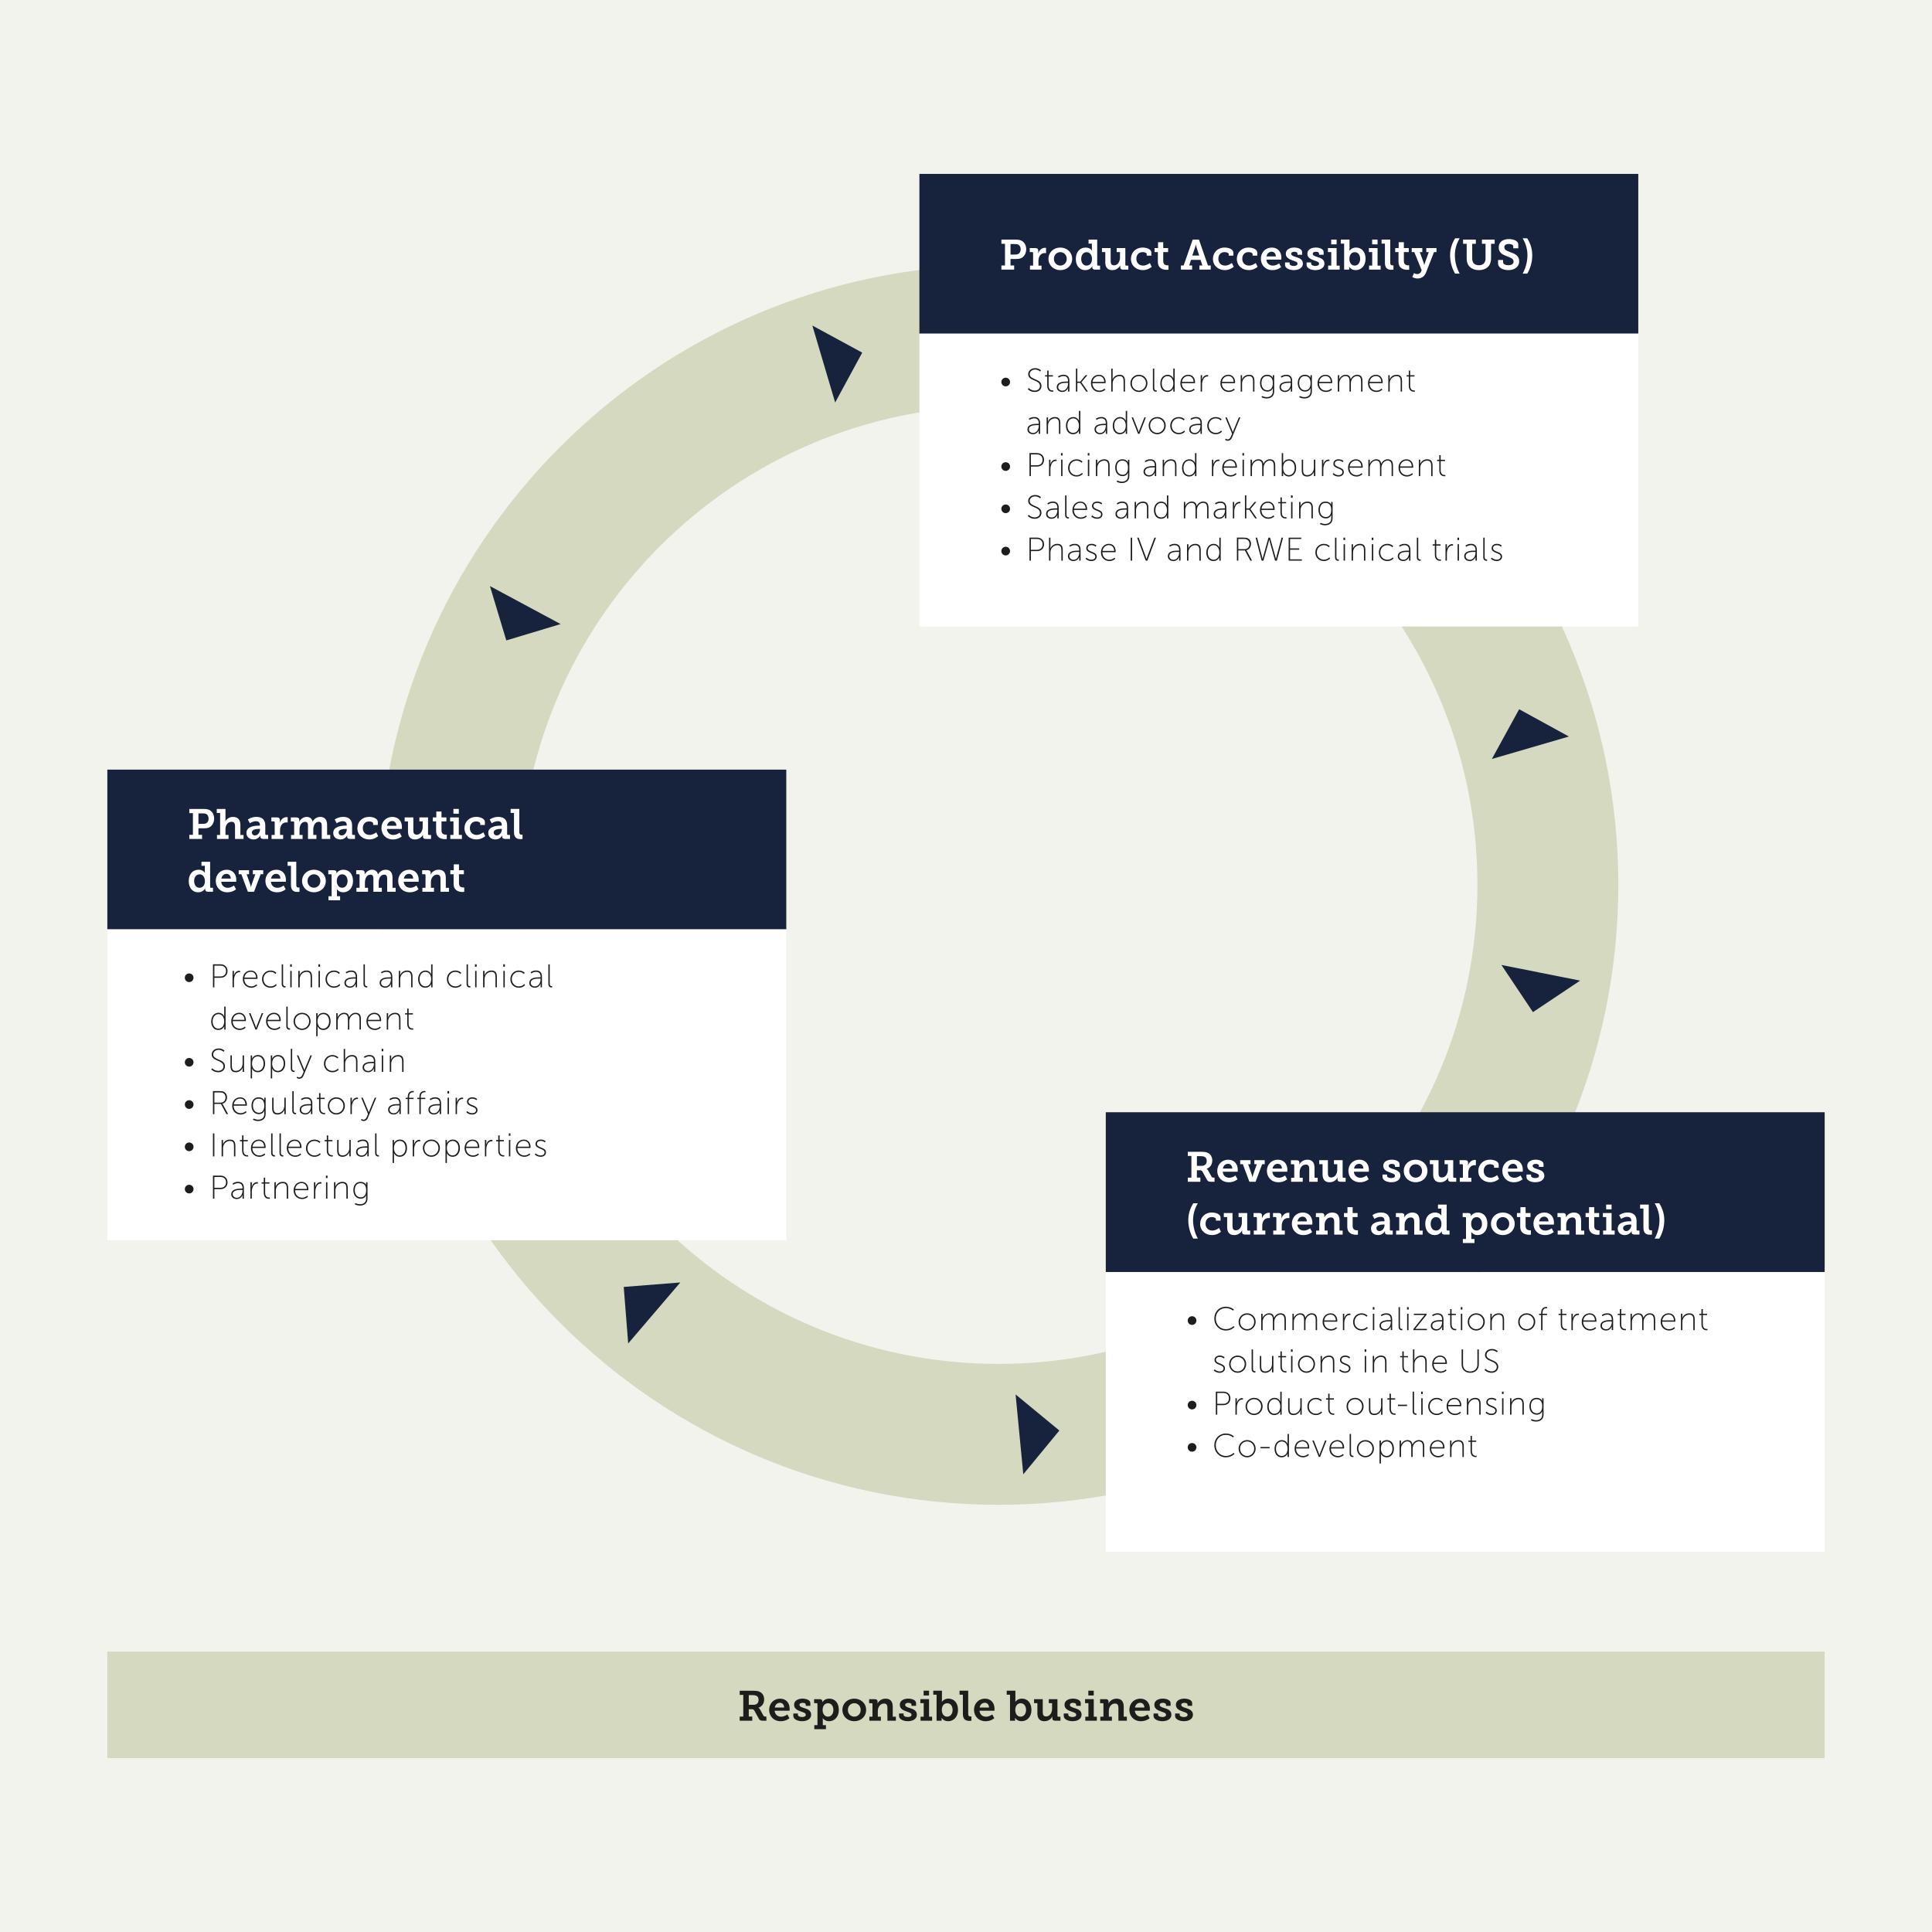
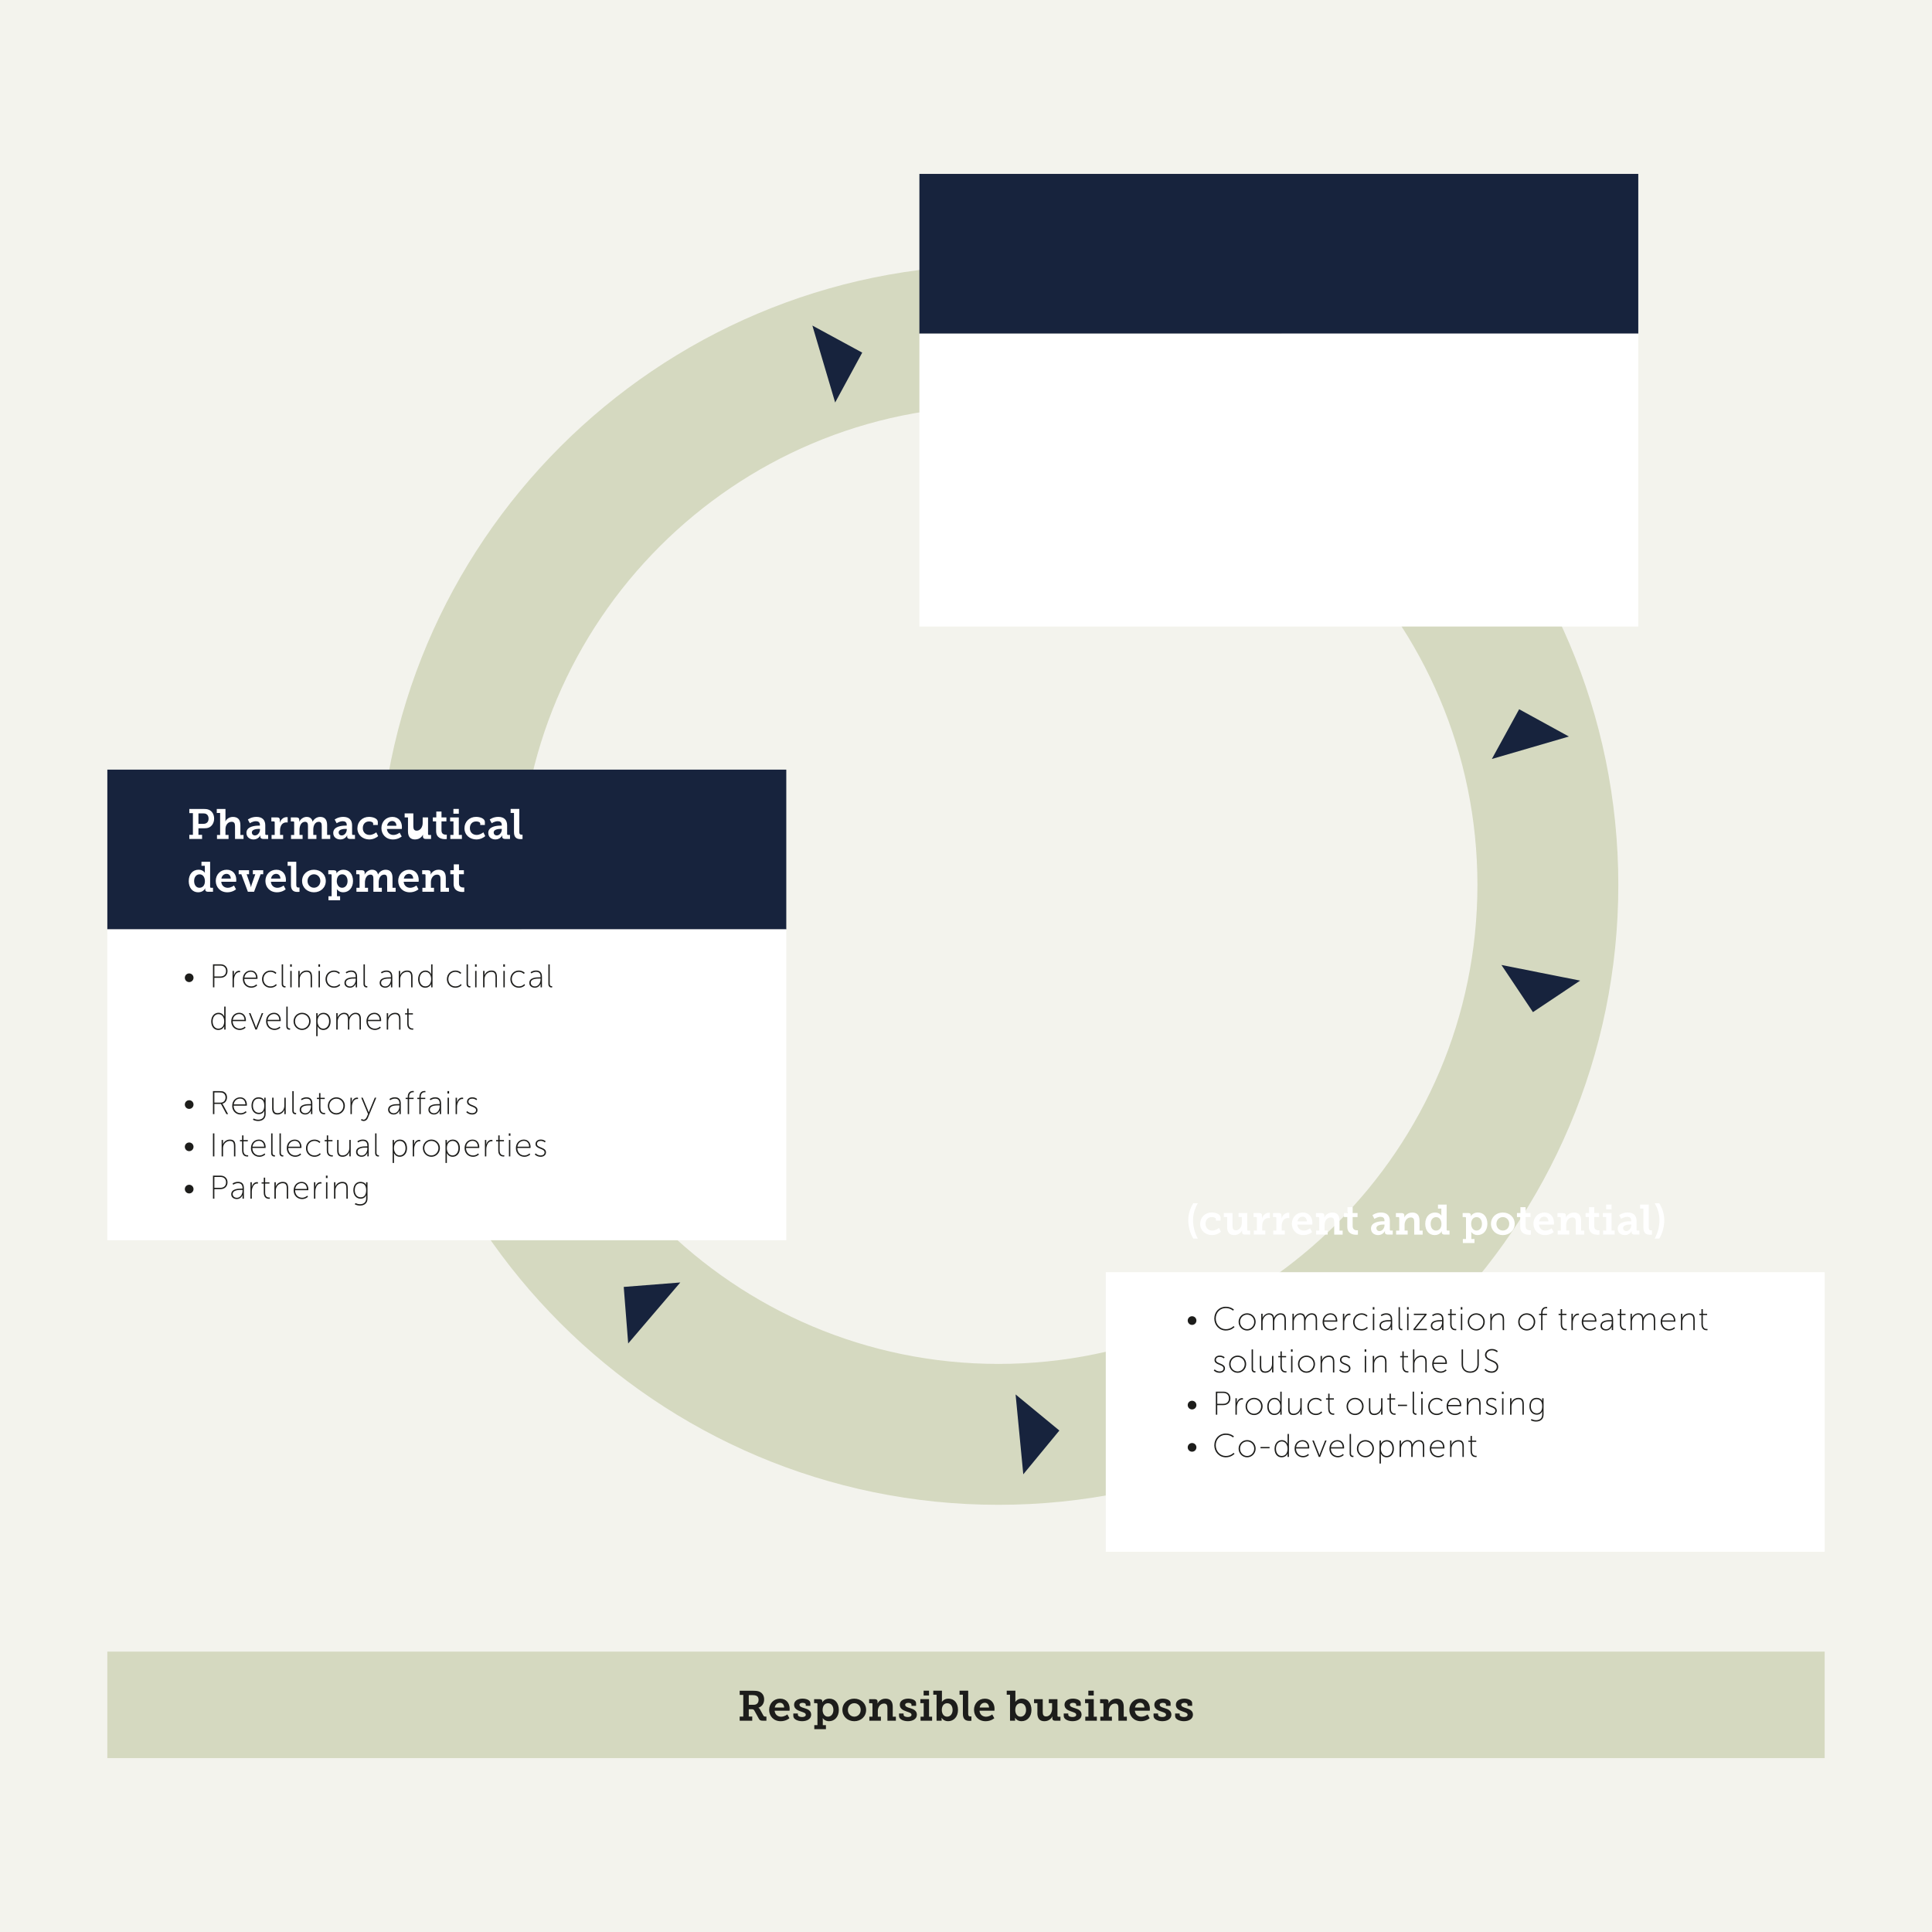
<svg xmlns="http://www.w3.org/2000/svg" id="Lager_2" viewBox="0 0 1080 1080">
  <defs>
    <style>
      .cls-1 {
        fill: none;
      }

      .cls-2 {
        fill: #d5d9c0;
      }

      .cls-3 {
        fill: #1d1d1b;
      }

      .cls-4 {
        fill: #17233d;
      }

      .cls-5 {
        clip-path: url(#clippath-1);
      }

      .cls-6 {
        clip-path: url(#clippath-3);
      }

      .cls-7 {
        clip-path: url(#clippath-4);
      }

      .cls-8 {
        clip-path: url(#clippath-2);
      }

      .cls-9 {
        fill: #fff;
      }

      .cls-10 {
        fill: #f3f3ed;
      }

      .cls-11 {
        clip-path: url(#clippath);
      }
    </style>
    <clipPath id="clippath">
      <rect class="cls-1" x="60" y="97.21" width="960" height="885.58" />
    </clipPath>
    <clipPath id="clippath-1">
      <rect class="cls-1" x="60" y="97.21" width="960" height="885.58" />
    </clipPath>
    <clipPath id="clippath-2">
      <rect class="cls-1" x="60" y="97.21" width="960" height="885.58" />
    </clipPath>
    <clipPath id="clippath-3">
-       <rect class="cls-1" x="60" y="97.21" width="960" height="885.58" />
-     </clipPath>
+       </clipPath>
    <clipPath id="clippath-4">
      <rect class="cls-1" x="60" y="97.21" width="960" height="885.58" />
    </clipPath>
  </defs>
  <g id="EN">
    <rect class="cls-10" width="1080" height="1080" />
    <g>
      <g class="cls-11">
        <path class="cls-2" d="M558.11,841.2c-191.08,0-346.54-155.46-346.54-346.54s155.46-346.54,346.54-346.54,346.54,155.46,346.54,346.54-155.46,346.54-346.54,346.54ZM558.11,226.88c-147.66,0-267.78,120.13-267.78,267.78s120.13,267.78,267.78,267.78,267.78-120.13,267.78-267.78-120.13-267.78-267.78-267.78Z" />
      </g>
      <polygon class="cls-4" points="481.99 197.12 454.12 181.99 460.49 203.5 466.86 225 481.99 197.12" />
-       <polygon class="cls-4" points="283.02 358 313.39 348.86 293.63 338.24 273.88 327.63 283.02 358" />
      <polygon class="cls-4" points="348.67 719.4 351.16 751.01 365.72 733.96 380.29 716.91 348.67 719.4" />
      <polygon class="cls-4" points="592.19 799.67 567.72 779.5 569.87 801.83 572.02 824.15 592.19 799.67" />
      <polygon class="cls-4" points="856.93 565.79 883.31 548.17 861.3 543.8 839.31 539.42 856.93 565.79" />
      <polygon class="cls-4" points="849.21 396.47 833.96 424.27 855.49 418 877.02 411.72 849.21 396.47" />
      <rect class="cls-4" x="60" y="430.23" width="379.54" height="89.3" />
-       <rect class="cls-4" x="618.14" y="621.75" width="401.86" height="89.3" />
      <rect class="cls-4" x="513.95" y="97.21" width="401.86" height="89.3" />
      <rect class="cls-2" x="60" y="923.26" width="960" height="59.53" />
      <g class="cls-5">
        <path class="cls-3" d="M656.9,959.26c0,1.96,2.69,2.9,4.89,2.9,2.76,0,5.08-1.23,5.08-3.66s-2.17-3.12-4.01-3.71c-1.35-.4-2.53-.8-2.53-1.8,0-.76.81-1.09,1.75-1.09,1.06,0,1.77.38,1.77.99v.69h2.57v-1.54c0-1.82-2.59-2.5-4.34-2.5-2.2,0-4.75.9-4.75,3.45,0,2.29,2.03,3.12,3.8,3.74,1.61.59,2.74.85,2.74,1.87,0,.8-.85,1.23-2.06,1.23s-2.37-.43-2.37-1.25v-.71h-2.55v1.39ZM644.85,959.26c0,1.96,2.69,2.9,4.89,2.9,2.76,0,5.08-1.23,5.08-3.66s-2.17-3.12-4.01-3.71c-1.35-.4-2.53-.8-2.53-1.8,0-.76.81-1.09,1.75-1.09,1.06,0,1.77.38,1.77.99v.69h2.57v-1.54c0-1.82-2.6-2.5-4.34-2.5-2.2,0-4.75.9-4.75,3.45,0,2.29,2.03,3.12,3.8,3.74,1.61.59,2.74.85,2.74,1.87,0,.8-.85,1.23-2.06,1.23s-2.37-.43-2.37-1.25v-.71h-2.55v1.39ZM634.47,954.51c.29-1.59,1.37-2.65,2.91-2.65,1.28,0,2.29.99,2.34,2.65h-5.25ZM631.33,955.86c0,3.43,2.48,6.31,6.47,6.31,3.02,0,4.87-1.67,4.87-1.67l-1.16-2.13s-1.54,1.28-3.5,1.28c-1.82,0-3.43-1.13-3.62-3.36h8.34s.07-.66.07-1.01c0-3.19-1.89-5.72-5.36-5.72s-6.12,2.6-6.12,6.31M615.1,961.88h6.47v-2.24h-1.73v-3.17c0-2.11,1.28-4.18,3.45-4.18,1.51,0,1.91.99,1.91,2.46v7.14h4.72v-2.24h-1.75v-5.51c0-3.19-1.46-4.58-4.04-4.58-3.02,0-4.3,2.31-4.44,2.69h-.05s.05-.26.05-.52v-.54c0-.85-.5-1.34-1.56-1.34h-3.17v2.24h1.35c.33,0,.52.19.52.52v7.04h-1.75v2.24ZM606.67,961.88h6.47v-2.24h-1.72v-9.81h-4.86v2.24h1.87v7.56h-1.75v2.24ZM608.39,947.78h3.02v-2.67h-3.02v2.67ZM594.64,959.26c0,1.96,2.69,2.9,4.89,2.9,2.76,0,5.08-1.23,5.08-3.66s-2.17-3.12-4.01-3.71c-1.35-.4-2.53-.8-2.53-1.8,0-.76.81-1.09,1.75-1.09,1.06,0,1.77.38,1.77.99v.69h2.57v-1.54c0-1.82-2.6-2.5-4.34-2.5-2.2,0-4.75.9-4.75,3.45,0,2.29,2.03,3.12,3.8,3.74,1.61.59,2.74.85,2.74,1.87,0,.8-.85,1.23-2.06,1.23s-2.37-.43-2.37-1.25v-.71h-2.55v1.39ZM579.89,957.59c0,3.28,1.53,4.58,3.94,4.58,3.03,0,4.26-2.24,4.4-2.64h.05s-.02.26-.02.57v.45c0,.85.5,1.34,1.56,1.34h2.98v-2.22h-1.16c-.33,0-.52-.19-.52-.52v-9.31h-4.84v2.24h1.84v3.12c0,2.18-1.25,4.3-3.33,4.3-1.51,0-1.89-.99-1.89-2.43v-7.23h-4.86v2.24h1.87v5.51ZM567.54,955.93c0-2.67,1.47-3.81,3.03-3.81,1.77,0,3,1.49,3,3.78s-1.39,3.73-3.05,3.73c-2.01,0-2.98-1.84-2.98-3.71M564.62,961.88h2.83v-.73c0-.47-.05-.9-.05-.9h.05s.97,1.91,3.59,1.91c3.19,0,5.55-2.48,5.55-6.31s-2.1-6.31-5.36-6.31c-2.53,0-3.62,1.79-3.62,1.79h-.05s.05-.42.05-1.01v-5.22h-4.84v2.24h1.84v14.53ZM547.63,954.51c.28-1.59,1.37-2.65,2.91-2.65,1.28,0,2.29.99,2.34,2.65h-5.25ZM544.49,955.86c0,3.43,2.48,6.31,6.47,6.31,3.02,0,4.86-1.67,4.86-1.67l-1.16-2.13s-1.54,1.28-3.5,1.28c-1.82,0-3.43-1.13-3.62-3.36h8.34s.07-.66.07-1.01c0-3.19-1.89-5.72-5.36-5.72s-6.12,2.6-6.12,6.31M538.26,958.06c0,3.28,1.77,3.92,3.68,3.92.59,0,1.09-.07,1.09-.07v-2.41s-.24.02-.57.02c-.99,0-1.23-.57-1.23-1.65v-12.76h-4.84v2.24h1.87v10.71ZM526.48,955.93c0-2.67,1.46-3.81,3.03-3.81,1.77,0,3,1.49,3,3.78s-1.39,3.73-3.05,3.73c-2.01,0-2.98-1.84-2.98-3.71M523.56,961.88h2.83v-.73c0-.47-.05-.9-.05-.9h.05s.97,1.91,3.59,1.91c3.19,0,5.55-2.48,5.55-6.31s-2.1-6.31-5.36-6.31c-2.53,0-3.62,1.79-3.62,1.79h-.05s.05-.42.05-1.01v-5.22h-4.84v2.24h1.84v14.53ZM514.59,961.88h6.47v-2.24h-1.72v-9.81h-4.86v2.24h1.87v7.56h-1.75v2.24ZM516.31,947.78h3.02v-2.67h-3.02v2.67ZM502.57,959.26c0,1.96,2.69,2.9,4.89,2.9,2.77,0,5.08-1.23,5.08-3.66s-2.17-3.12-4.01-3.71c-1.35-.4-2.53-.8-2.53-1.8,0-.76.8-1.09,1.75-1.09,1.07,0,1.77.38,1.77.99v.69h2.57v-1.54c0-1.82-2.6-2.5-4.35-2.5-2.2,0-4.75.9-4.75,3.45,0,2.29,2.03,3.12,3.8,3.74,1.61.59,2.74.85,2.74,1.87,0,.8-.85,1.23-2.06,1.23s-2.36-.43-2.36-1.25v-.71h-2.55v1.39ZM485.96,961.88h6.47v-2.24h-1.72v-3.17c0-2.11,1.28-4.18,3.45-4.18,1.51,0,1.92.99,1.92,2.46v7.14h4.72v-2.24h-1.75v-5.51c0-3.19-1.46-4.58-4.04-4.58-3.02,0-4.3,2.31-4.44,2.69h-.05s.05-.26.05-.52v-.54c0-.85-.5-1.34-1.56-1.34h-3.16v2.24h1.35c.33,0,.52.19.52.52v7.04h-1.75v2.24ZM473.97,955.86c0-2.22,1.63-3.76,3.59-3.76s3.57,1.54,3.57,3.76-1.63,3.76-3.57,3.76-3.59-1.51-3.59-3.76M470.92,955.86c0,3.71,2.95,6.31,6.64,6.31s6.61-2.6,6.61-6.31-2.95-6.31-6.64-6.31-6.62,2.62-6.62,6.31M459.85,955.93c0-2.67,1.46-3.81,3.02-3.81,1.77,0,3,1.49,3,3.78s-1.37,3.73-3.03,3.73c-1.96,0-3-1.84-3-3.71M455.2,964.37v2.24h6.5v-2.24h-1.75v-2.86c0-.61-.07-1.04-.07-1.04h.05s1.09,1.7,3.47,1.7c3.17,0,5.51-2.48,5.51-6.31s-2.08-6.31-5.34-6.31c-2.84,0-3.87,2.03-3.87,2.03h-.05s.02-.26.02-.54v-.07c0-.61-.38-1.13-1.49-1.13h-3.09v2.24h1.35c.33,0,.52.19.52.52v11.77h-1.75ZM443.48,959.26c0,1.96,2.69,2.9,4.89,2.9,2.77,0,5.08-1.23,5.08-3.66s-2.17-3.12-4.01-3.71c-1.35-.4-2.53-.8-2.53-1.8,0-.76.8-1.09,1.75-1.09,1.07,0,1.77.38,1.77.99v.69h2.57v-1.54c0-1.82-2.6-2.5-4.35-2.5-2.2,0-4.75.9-4.75,3.45,0,2.29,2.03,3.12,3.8,3.74,1.61.59,2.74.85,2.74,1.87,0,.8-.85,1.23-2.06,1.23s-2.36-.43-2.36-1.25v-.71h-2.55v1.39ZM433.1,954.51c.28-1.59,1.37-2.65,2.91-2.65,1.28,0,2.29.99,2.34,2.65h-5.25ZM429.96,955.86c0,3.43,2.48,6.31,6.47,6.31,3.02,0,4.86-1.67,4.86-1.67l-1.16-2.13s-1.53,1.28-3.49,1.28c-1.82,0-3.43-1.13-3.62-3.36h8.34s.07-.66.07-1.01c0-3.19-1.89-5.72-5.36-5.72s-6.12,2.6-6.12,6.31M418.57,952.98v-5.39h2.27c.78,0,1.42.09,1.89.31.92.38,1.32,1.23,1.32,2.32,0,1.8-1.06,2.76-2.7,2.76h-2.79ZM413.47,961.88h7.04v-2.31h-1.94v-4.11h1.54c.97,0,1.28.21,1.63.85l2.39,4.33c.52.97.95,1.25,2.34,1.25h1.96v-2.31h-.54c-.57,0-.9-.12-1.13-.54l-1.93-3.5c-.33-.61-.83-.87-.83-.87v-.05c1.93-.66,3.16-2.31,3.16-4.65s-1.23-3.87-3.09-4.49c-.95-.28-1.96-.35-3.19-.35h-7.39v2.34h2.01v12.12h-2.01v2.31Z" />
      </g>
      <rect class="cls-9" x="60" y="519.53" width="379.54" height="173.77" />
      <g class="cls-8">
        <path class="cls-9" d="M253.57,494.09c0,4.04,3.33,4.53,5.03,4.53.54,0,.92-.07.92-.07v-2.45s-.21.02-.54.02c-.85,0-2.41-.28-2.41-2.34v-5.08h2.74v-2.24h-2.74v-3.28h-2.9v3.28h-1.94v2.24h1.84v5.39ZM236.14,498.51h6.47v-2.24h-1.73v-3.17c0-2.1,1.28-4.18,3.45-4.18,1.51,0,1.91.99,1.91,2.46v7.13h4.72v-2.24h-1.75v-5.51c0-3.19-1.46-4.58-4.04-4.58-3.02,0-4.3,2.31-4.44,2.69h-.05s.05-.26.05-.52v-.54c0-.85-.49-1.34-1.56-1.34h-3.17v2.24h1.35c.33,0,.52.19.52.52v7.04h-1.75v2.24ZM225.74,491.14c.28-1.59,1.37-2.65,2.91-2.65,1.28,0,2.29.99,2.34,2.65h-5.25ZM222.6,492.49c0,3.43,2.48,6.31,6.47,6.31,3.02,0,4.87-1.67,4.87-1.67l-1.16-2.13s-1.53,1.28-3.5,1.28c-1.82,0-3.43-1.14-3.62-3.36h8.34s.07-.66.07-1.01c0-3.19-1.89-5.72-5.36-5.72s-6.12,2.6-6.12,6.31M199.26,498.51h6.47v-2.24h-1.73v-2.93c0-2.17.97-4.42,3.1-4.42,1.42,0,1.63,1.11,1.63,2.41v7.18h4.72v-2.24h-1.75v-3.07c0-2.22,1.02-4.28,3.07-4.28,1.39,0,1.66,1.04,1.66,2.41v7.18h4.74v-2.24h-1.75v-5.51c0-3.17-1.44-4.58-3.87-4.58-1.91,0-3.52,1.2-4.18,2.62h-.05c-.47-1.84-1.68-2.62-3.36-2.62-1.98,0-3.5,1.46-4.11,2.69h-.05s.05-.26.05-.52v-.54c0-.85-.52-1.34-1.58-1.34h-3.14v2.24h1.35c.33,0,.52.17.52.5v7.07h-1.75v2.24ZM188.27,492.56c0-2.67,1.46-3.81,3.02-3.81,1.77,0,3,1.49,3,3.78s-1.37,3.74-3.03,3.74c-1.96,0-3-1.85-3-3.71M183.62,501v2.24h6.5v-2.24h-1.75v-2.86c0-.61-.07-1.04-.07-1.04h.05s1.09,1.7,3.47,1.7c3.17,0,5.51-2.48,5.51-6.31s-2.08-6.31-5.34-6.31c-2.84,0-3.87,2.03-3.87,2.03h-.05s.02-.26.02-.54v-.07c0-.61-.38-1.13-1.49-1.13h-3.09v2.24h1.35c.33,0,.52.19.52.52v11.77h-1.75ZM171.91,492.49c0-2.22,1.63-3.76,3.59-3.76s3.57,1.54,3.57,3.76-1.63,3.76-3.57,3.76-3.59-1.51-3.59-3.76M168.87,492.49c0,3.71,2.95,6.31,6.64,6.31s6.61-2.59,6.61-6.31-2.95-6.31-6.64-6.31-6.62,2.62-6.62,6.31M162.65,494.68c0,3.28,1.77,3.92,3.68,3.92.59,0,1.09-.07,1.09-.07v-2.4s-.24.02-.57.02c-.99,0-1.23-.57-1.23-1.66v-12.76h-4.84v2.24h1.87v10.71ZM151.51,491.14c.28-1.59,1.37-2.65,2.91-2.65,1.28,0,2.29.99,2.34,2.65h-5.25ZM148.37,492.49c0,3.43,2.48,6.31,6.47,6.31,3.02,0,4.87-1.67,4.87-1.67l-1.16-2.13s-1.53,1.28-3.5,1.28c-1.82,0-3.43-1.14-3.62-3.36h8.34s.07-.66.07-1.01c0-3.19-1.89-5.72-5.36-5.72s-6.12,2.6-6.12,6.31M133.45,488.7h1.46l3.66,9.81h3.45l3.68-9.81h1.44v-2.24h-5.79v2.24h1.37l-2.1,5.96c-.21.61-.29,1.33-.29,1.33h-.07s-.07-.71-.31-1.33l-2.08-5.96h1.35v-2.24h-5.79v2.24ZM123.76,491.14c.28-1.59,1.37-2.65,2.91-2.65,1.28,0,2.29.99,2.34,2.65h-5.25ZM120.62,492.49c0,3.43,2.48,6.31,6.47,6.31,3.02,0,4.86-1.67,4.86-1.67l-1.16-2.13s-1.53,1.28-3.49,1.28c-1.82,0-3.43-1.14-3.62-3.36h8.34s.07-.66.07-1.01c0-3.19-1.89-5.72-5.36-5.72s-6.12,2.6-6.12,6.31M108.52,492.49c0-2.39,1.37-3.74,3.07-3.74,1.99,0,2.96,1.85,2.96,3.81,0,2.58-1.46,3.71-3.05,3.71-1.75,0-2.98-1.49-2.98-3.78M105.5,492.49c0,3.74,2.05,6.31,5.27,6.31,3,0,3.95-2.24,3.95-2.24h.05s-.07.21-.07.54v.14c0,.69.45,1.27,1.53,1.27h2.84v-2.24h-1.09c-.33,0-.52-.17-.52-.52v-14.01h-4.84v2.24h1.87v3.05c0,.5.05.85.05.85h-.05s-.9-1.7-3.48-1.7c-3.26,0-5.5,2.48-5.5,6.31" />
-         <path class="cls-9" d="M287.32,465.15c0,3.28,1.77,3.92,3.68,3.92.59,0,1.09-.07,1.09-.07v-2.41s-.24.02-.57.02c-.99,0-1.23-.57-1.23-1.65v-12.76h-4.84v2.24h1.87v10.71ZM275.97,465.36c0-1.82,2.86-2.01,4.04-2.01h.5v.4c0,1.51-1.16,3.26-2.79,3.26-1.11,0-1.75-.76-1.75-1.65M272.95,465.6c0,2.46,1.94,3.66,3.99,3.66,2.79,0,3.8-2.31,3.8-2.31h.05s-.07.24-.07.61v.14c0,.68.43,1.27,1.54,1.27h2.83v-2.24h-1.09c-.33,0-.52-.17-.52-.52v-4.82c0-3.07-1.72-4.75-4.96-4.75-2.91,0-4.77,1.49-4.77,1.49l1.11,2.08s1.6-1.16,3.4-1.16c1.25,0,2.22.54,2.22,2.08v.4h-.76c-1.94,0-6.78.38-6.78,4.06M259.64,462.98c0,3.9,3.12,6.28,6.64,6.28,2.29,0,4.16-1.09,4.98-1.86l-1.06-2.13c-.66.52-2.06,1.46-3.76,1.46-2.06,0-3.78-1.35-3.78-3.83,0-2.2,1.35-3.71,3.55-3.71,1.02,0,2.24.38,2.24,1.18v.8h2.6v-1.65c0-2.12-2.93-2.88-4.94-2.88-3.71,0-6.47,2.74-6.47,6.33M251.73,468.98h6.47v-2.24h-1.72v-9.81h-4.86v2.24h1.87v7.56h-1.75v2.24ZM253.46,454.87h3.02v-2.67h-3.02v2.67ZM243.8,464.56c0,4.04,3.33,4.53,5.03,4.53.54,0,.92-.07.92-.07v-2.45s-.21.02-.54.02c-.85,0-2.41-.28-2.41-2.34v-5.08h2.74v-2.24h-2.74v-3.28h-2.9v3.28h-1.94v2.24h1.84v5.39ZM228.06,464.68c0,3.28,1.54,4.58,3.94,4.58,3.03,0,4.26-2.24,4.4-2.64h.05s-.02.26-.02.57v.45c0,.85.5,1.34,1.56,1.34h2.97v-2.22h-1.16c-.33,0-.52-.19-.52-.52v-9.31h-4.84v2.24h1.84v3.12c0,2.18-1.25,4.3-3.33,4.3-1.51,0-1.89-.99-1.89-2.43v-7.23h-4.86v2.24h1.87v5.51ZM216.36,461.61c.28-1.59,1.37-2.65,2.91-2.65,1.28,0,2.29.99,2.34,2.65h-5.25ZM213.22,462.95c0,3.43,2.48,6.31,6.47,6.31,3.02,0,4.87-1.67,4.87-1.67l-1.16-2.13s-1.53,1.28-3.5,1.28c-1.82,0-3.43-1.13-3.62-3.36h8.34s.07-.66.07-1.01c0-3.19-1.89-5.72-5.36-5.72s-6.12,2.6-6.12,6.31M199.78,462.98c0,3.9,3.12,6.28,6.64,6.28,2.29,0,4.16-1.09,4.98-1.86l-1.06-2.13c-.66.52-2.05,1.46-3.75,1.46-2.06,0-3.78-1.35-3.78-3.83,0-2.2,1.35-3.71,3.55-3.71,1.02,0,2.24.38,2.24,1.18v.8h2.6v-1.65c0-2.12-2.93-2.88-4.94-2.88-3.71,0-6.47,2.74-6.47,6.33M189.3,465.36c0-1.82,2.86-2.01,4.04-2.01h.5v.4c0,1.51-1.16,3.26-2.79,3.26-1.11,0-1.75-.76-1.75-1.65M186.28,465.6c0,2.46,1.93,3.66,3.99,3.66,2.79,0,3.81-2.31,3.81-2.31h.05s-.07.24-.07.61v.14c0,.68.43,1.27,1.53,1.27h2.84v-2.24h-1.09c-.33,0-.52-.17-.52-.52v-4.82c0-3.07-1.72-4.75-4.96-4.75-2.91,0-4.77,1.49-4.77,1.49l1.11,2.08s1.61-1.16,3.4-1.16c1.25,0,2.22.54,2.22,2.08v.4h-.76c-1.94,0-6.78.38-6.78,4.06M162.68,468.98h6.47v-2.24h-1.72v-2.93c0-2.18.97-4.42,3.1-4.42,1.42,0,1.63,1.11,1.63,2.41v7.18h4.72v-2.24h-1.75v-3.07c0-2.22,1.02-4.28,3.07-4.28,1.4,0,1.66,1.04,1.66,2.41v7.18h4.75v-2.24h-1.75v-5.51c0-3.16-1.44-4.58-3.87-4.58-1.91,0-3.52,1.21-4.18,2.62h-.05c-.47-1.84-1.68-2.62-3.36-2.62-1.98,0-3.5,1.46-4.11,2.69h-.05s.05-.26.05-.52v-.54c0-.85-.52-1.34-1.58-1.34h-3.14v2.24h1.35c.33,0,.52.17.52.5v7.07h-1.75v2.24ZM151.8,468.98h6.47v-2.24h-1.72v-2.62c0-2.27,1.09-4.4,3.52-4.4.43,0,.73.05.73.05v-2.95s-.26-.05-.54-.05c-1.84,0-3.28,1.37-3.83,3.09h-.05s.05-.31.05-.76v-.71c0-1.01-.54-1.46-1.6-1.46h-3.14v2.24h1.35c.33,0,.52.19.52.52v7.04h-1.75v2.24ZM140.78,465.36c0-1.82,2.86-2.01,4.05-2.01h.5v.4c0,1.51-1.16,3.26-2.79,3.26-1.11,0-1.75-.76-1.75-1.65M137.76,465.6c0,2.46,1.93,3.66,3.99,3.66,2.79,0,3.81-2.31,3.81-2.31h.05s-.07.24-.07.61v.14c0,.68.42,1.27,1.53,1.27h2.83v-2.24h-1.09c-.33,0-.52-.17-.52-.52v-4.82c0-3.07-1.72-4.75-4.96-4.75-2.91,0-4.77,1.49-4.77,1.49l1.11,2.08s1.61-1.16,3.4-1.16c1.25,0,2.22.54,2.22,2.08v.4h-.76c-1.94,0-6.78.38-6.78,4.06M121.29,468.98h6.47v-2.24h-1.72v-3.28c0-2.22,1.32-4.07,3.45-4.07,1.51,0,1.89.99,1.89,2.46v7.14h4.75v-2.24h-1.75v-5.51c0-3.19-1.54-4.58-4.2-4.58-2.08,0-3.57,1.28-4.16,2.43h-.05s.07-.43.07-1.01v-5.86h-4.86v2.24h1.87v12.29h-1.75v2.24ZM110.93,460.54v-5.86h2.62c.76,0,1.35.12,1.82.4.78.45,1.23,1.35,1.23,2.51,0,1.23-.47,2.17-1.37,2.62-.47.24-.99.33-1.7.33h-2.6ZM105.83,468.98h7.13v-2.31h-2.03v-3.64h3c.95,0,1.8-.07,2.58-.33,1.93-.69,3.19-2.71,3.19-5.1s-1.18-4.21-3-4.96c-.83-.35-1.84-.43-2.84-.43h-8.03v2.34h2.01v12.12h-2.01v2.31Z" />
+         <path class="cls-9" d="M287.32,465.15c0,3.28,1.77,3.92,3.68,3.92.59,0,1.09-.07,1.09-.07v-2.41s-.24.02-.57.02c-.99,0-1.23-.57-1.23-1.65v-12.76h-4.84v2.24h1.87v10.71ZM275.97,465.36c0-1.82,2.86-2.01,4.04-2.01h.5v.4c0,1.51-1.16,3.26-2.79,3.26-1.11,0-1.75-.76-1.75-1.65M272.95,465.6c0,2.46,1.94,3.66,3.99,3.66,2.79,0,3.8-2.31,3.8-2.31h.05s-.07.24-.07.61v.14c0,.68.43,1.27,1.54,1.27h2.83v-2.24h-1.09c-.33,0-.52-.17-.52-.52v-4.82c0-3.07-1.72-4.75-4.96-4.75-2.91,0-4.77,1.49-4.77,1.49l1.11,2.08s1.6-1.16,3.4-1.16c1.25,0,2.22.54,2.22,2.08v.4h-.76c-1.94,0-6.78.38-6.78,4.06M259.64,462.98c0,3.9,3.12,6.28,6.64,6.28,2.29,0,4.16-1.09,4.98-1.86l-1.06-2.13c-.66.52-2.06,1.46-3.76,1.46-2.06,0-3.78-1.35-3.78-3.83,0-2.2,1.35-3.71,3.55-3.71,1.02,0,2.24.38,2.24,1.18v.8h2.6v-1.65c0-2.12-2.93-2.88-4.94-2.88-3.71,0-6.47,2.74-6.47,6.33M251.73,468.98h6.47v-2.24h-1.72v-9.81h-4.86v2.24h1.87v7.56h-1.75v2.24ZM253.46,454.87h3.02v-2.67h-3.02v2.67ZM243.8,464.56c0,4.04,3.33,4.53,5.03,4.53.54,0,.92-.07.92-.07v-2.45s-.21.02-.54.02c-.85,0-2.41-.28-2.41-2.34v-5.08h2.74v-2.24h-2.74v-3.28h-2.9v3.28h-1.94v2.24h1.84v5.39ZM228.06,464.68c0,3.28,1.54,4.58,3.94,4.58,3.03,0,4.26-2.24,4.4-2.64h.05s-.02.26-.02.57v.45c0,.85.5,1.34,1.56,1.34h2.97v-2.22h-1.16c-.33,0-.52-.19-.52-.52v-9.31h-4.84h1.84v3.12c0,2.18-1.25,4.3-3.33,4.3-1.51,0-1.89-.99-1.89-2.43v-7.23h-4.86v2.24h1.87v5.51ZM216.36,461.61c.28-1.59,1.37-2.65,2.91-2.65,1.28,0,2.29.99,2.34,2.65h-5.25ZM213.22,462.95c0,3.43,2.48,6.31,6.47,6.31,3.02,0,4.87-1.67,4.87-1.67l-1.16-2.13s-1.53,1.28-3.5,1.28c-1.82,0-3.43-1.13-3.62-3.36h8.34s.07-.66.07-1.01c0-3.19-1.89-5.72-5.36-5.72s-6.12,2.6-6.12,6.31M199.78,462.98c0,3.9,3.12,6.28,6.64,6.28,2.29,0,4.16-1.09,4.98-1.86l-1.06-2.13c-.66.52-2.05,1.46-3.75,1.46-2.06,0-3.78-1.35-3.78-3.83,0-2.2,1.35-3.71,3.55-3.71,1.02,0,2.24.38,2.24,1.18v.8h2.6v-1.65c0-2.12-2.93-2.88-4.94-2.88-3.71,0-6.47,2.74-6.47,6.33M189.3,465.36c0-1.82,2.86-2.01,4.04-2.01h.5v.4c0,1.51-1.16,3.26-2.79,3.26-1.11,0-1.75-.76-1.75-1.65M186.28,465.6c0,2.46,1.93,3.66,3.99,3.66,2.79,0,3.81-2.31,3.81-2.31h.05s-.07.24-.07.61v.14c0,.68.43,1.27,1.53,1.27h2.84v-2.24h-1.09c-.33,0-.52-.17-.52-.52v-4.82c0-3.07-1.72-4.75-4.96-4.75-2.91,0-4.77,1.49-4.77,1.49l1.11,2.08s1.61-1.16,3.4-1.16c1.25,0,2.22.54,2.22,2.08v.4h-.76c-1.94,0-6.78.38-6.78,4.06M162.68,468.98h6.47v-2.24h-1.72v-2.93c0-2.18.97-4.42,3.1-4.42,1.42,0,1.63,1.11,1.63,2.41v7.18h4.72v-2.24h-1.75v-3.07c0-2.22,1.02-4.28,3.07-4.28,1.4,0,1.66,1.04,1.66,2.41v7.18h4.75v-2.24h-1.75v-5.51c0-3.16-1.44-4.58-3.87-4.58-1.91,0-3.52,1.21-4.18,2.62h-.05c-.47-1.84-1.68-2.62-3.36-2.62-1.98,0-3.5,1.46-4.11,2.69h-.05s.05-.26.05-.52v-.54c0-.85-.52-1.34-1.58-1.34h-3.14v2.24h1.35c.33,0,.52.17.52.5v7.07h-1.75v2.24ZM151.8,468.98h6.47v-2.24h-1.72v-2.62c0-2.27,1.09-4.4,3.52-4.4.43,0,.73.05.73.05v-2.95s-.26-.05-.54-.05c-1.84,0-3.28,1.37-3.83,3.09h-.05s.05-.31.05-.76v-.71c0-1.01-.54-1.46-1.6-1.46h-3.14v2.24h1.35c.33,0,.52.19.52.52v7.04h-1.75v2.24ZM140.78,465.36c0-1.82,2.86-2.01,4.05-2.01h.5v.4c0,1.51-1.16,3.26-2.79,3.26-1.11,0-1.75-.76-1.75-1.65M137.76,465.6c0,2.46,1.93,3.66,3.99,3.66,2.79,0,3.81-2.31,3.81-2.31h.05s-.07.24-.07.61v.14c0,.68.42,1.27,1.53,1.27h2.83v-2.24h-1.09c-.33,0-.52-.17-.52-.52v-4.82c0-3.07-1.72-4.75-4.96-4.75-2.91,0-4.77,1.49-4.77,1.49l1.11,2.08s1.61-1.16,3.4-1.16c1.25,0,2.22.54,2.22,2.08v.4h-.76c-1.94,0-6.78.38-6.78,4.06M121.29,468.98h6.47v-2.24h-1.72v-3.28c0-2.22,1.32-4.07,3.45-4.07,1.51,0,1.89.99,1.89,2.46v7.14h4.75v-2.24h-1.75v-5.51c0-3.19-1.54-4.58-4.2-4.58-2.08,0-3.57,1.28-4.16,2.43h-.05s.07-.43.07-1.01v-5.86h-4.86v2.24h1.87v12.29h-1.75v2.24ZM110.93,460.54v-5.86h2.62c.76,0,1.35.12,1.82.4.78.45,1.23,1.35,1.23,2.51,0,1.23-.47,2.17-1.37,2.62-.47.24-.99.33-1.7.33h-2.6ZM105.83,468.98h7.13v-2.31h-2.03v-3.64h3c.95,0,1.8-.07,2.58-.33,1.93-.69,3.19-2.71,3.19-5.1s-1.18-4.21-3-4.96c-.83-.35-1.84-.43-2.84-.43h-8.03v2.34h2.01v12.12h-2.01v2.31Z" />
        <path class="cls-3" d="M201.66,669.31c-1.97,0-3.33-1.51-3.33-3.99s1.18-3.91,3.15-3.91c1.8,0,3.2.96,3.2,3.91s-1.4,3.99-3.01,3.99M198.7,672.53l-.37.68c.9.46,1.87.71,2.89.71,2.19,0,4.21-1.1,4.21-3.91v-9.13h-.77v1.23c0,.22.06.35.06.35h-.04s-.59-1.8-3.2-1.8c-2.39,0-3.95,1.8-3.95,4.67s1.69,4.74,4.08,4.74c1.53,0,2.54-.75,3.09-1.87h.04s-.07.33-.07.75v1.06c0,2.23-1.53,3.16-3.49,3.16-1.32,0-2.46-.64-2.46-.64M186.74,670.06h.77v-4.48c0-.44.04-.86.15-1.25.46-1.71,1.98-2.92,3.71-2.92,2.06,0,2.26,1.51,2.26,3.11v5.55h.77v-5.83c0-2.17-.64-3.58-3.03-3.58s-3.58,1.72-3.9,2.59h-.04s.07-.33.07-.75v-1.62h-.77v9.19ZM182.25,670.06h.77v-9.19h-.77v9.19ZM182.18,658.54h.92v-1.34h-.92v1.34ZM175.51,670.06h.77v-3.97c0-.61.07-1.29.28-1.93.4-1.36,1.3-2.57,2.74-2.57.2,0,.42.04.42.04v-.75s-.26-.07-.53-.07c-1.45,0-2.48,1.16-2.94,2.57h-.04s.07-.33.07-.75v-1.75h-.77v9.19ZM165.01,664.62c.33-2.15,1.89-3.26,3.58-3.26,1.53,0,2.87,1.01,2.96,3.26h-6.54ZM164.15,665.49c0,2.92,2.15,4.8,4.74,4.8,1.98,0,3.27-1.27,3.27-1.27l-.42-.64s-1.08,1.16-2.85,1.16c-2.13,0-3.93-1.53-3.93-4.19h7.37s.04-.29.04-.49c0-2.23-1.25-4.19-3.75-4.19-2.35,0-4.47,1.72-4.47,4.83M153.41,670.06h.77v-4.48c0-.44.04-.86.15-1.25.46-1.71,1.99-2.92,3.71-2.92,2.06,0,2.26,1.51,2.26,3.11v5.55h.77v-5.83c0-2.17-.64-3.58-3.03-3.58s-3.58,1.72-3.9,2.59h-.04s.07-.33.07-.75v-1.62h-.77v9.19ZM147.45,666.74c0,3.05,1.96,3.4,2.92,3.4.28,0,.46-.04.46-.04v-.71s-.17.04-.42.04c-.74,0-2.19-.31-2.19-2.74v-5.06h2.41v-.7h-2.41v-2.61h-.77v2.61h-1.21v.7h1.21v5.11ZM139.99,670.06h.77v-3.97c0-.61.07-1.29.28-1.93.4-1.36,1.3-2.57,2.74-2.57.2,0,.42.04.42.04v-.75s-.26-.07-.53-.07c-1.45,0-2.48,1.16-2.94,2.57h-.04s.07-.33.07-.75v-1.75h-.77v9.19ZM130.07,667.56c0-2.39,3.35-2.39,4.91-2.39h.59v.5c0,1.82-1.14,3.9-3.14,3.9-1.56,0-2.35-1.03-2.35-2.01M129.26,667.62c0,1.84,1.63,2.66,3.12,2.66,2.39,0,3.23-2.26,3.22-2.26h.04s-.07.33-.07.82v1.21h.77v-5.93c0-2.3-1.14-3.47-3.25-3.47s-3.11,1.01-3.11,1.01l.44.62s1.03-.88,2.63-.88c1.47,0,2.52.7,2.52,2.74v.31h-.61c-1.64,0-5.7.04-5.7,3.16M119.83,664v-6.07h3.4c1.88,0,3.13,1.08,3.13,3.01s-1.25,3.05-3.13,3.05h-3.4ZM119.04,670.06h.79v-5.33h3.44c2.24,0,3.91-1.45,3.91-3.79s-1.67-3.75-3.91-3.75h-4.22v12.86ZM105.75,667.14c1.34,0,2.43-1.08,2.43-2.43s-1.08-2.42-2.43-2.42-2.43,1.08-2.43,2.42,1.08,2.43,2.43,2.43" />
        <path class="cls-3" d="M298.95,645.33s1.1,1.32,3.32,1.32c1.69,0,2.94-1.01,2.94-2.48,0-3.05-5.05-2.34-5.05-4.73,0-1.19,1.03-1.67,2.08-1.67,1.56,0,2.32.86,2.32.86l.46-.62s-.84-.99-2.72-.99c-1.56,0-2.94.84-2.94,2.48,0,3,5.05,2.33,5.05,4.67,0,1.14-.99,1.73-2.12,1.73-1.82,0-2.85-1.16-2.85-1.16l-.5.59ZM289.25,641c.33-2.15,1.89-3.26,3.59-3.26,1.53,0,2.87,1.01,2.96,3.26h-6.54ZM288.39,641.86c0,2.92,2.15,4.8,4.74,4.8,1.98,0,3.27-1.27,3.27-1.27l-.42-.64s-1.08,1.16-2.85,1.16c-2.13,0-3.94-1.53-3.94-4.19h7.37s.04-.29.04-.49c0-2.23-1.25-4.19-3.75-4.19-2.35,0-4.47,1.72-4.47,4.83M284.49,646.43h.77v-9.19h-.77v9.19ZM284.42,634.91h.92v-1.34h-.92v1.34ZM278.53,643.11c0,3.05,1.96,3.4,2.92,3.4.28,0,.46-.04.46-.04v-.71s-.17.04-.42.04c-.74,0-2.19-.31-2.19-2.74v-5.06h2.41v-.7h-2.41v-2.61h-.77v2.61h-1.21v.7h1.21v5.11ZM271.07,646.43h.77v-3.97c0-.61.07-1.29.28-1.93.4-1.36,1.3-2.57,2.74-2.57.2,0,.42.04.42.04v-.75s-.26-.07-.53-.07c-1.45,0-2.48,1.16-2.94,2.57h-.04s.07-.33.07-.75v-1.75h-.77v9.19ZM260.57,641c.33-2.15,1.89-3.26,3.59-3.26,1.53,0,2.87,1.01,2.96,3.26h-6.54ZM259.71,641.86c0,2.92,2.15,4.8,4.74,4.8,1.98,0,3.27-1.27,3.27-1.27l-.42-.64s-1.08,1.16-2.85,1.16c-2.13,0-3.94-1.53-3.94-4.19h7.37s.04-.29.04-.49c0-2.23-1.25-4.19-3.75-4.19-2.35,0-4.47,1.72-4.47,4.83M249.79,641.86c0-2.89,1.58-4.08,3.27-4.08,1.87,0,3.2,1.58,3.2,4.06s-1.47,4.06-3.27,4.06c-2.06,0-3.2-2-3.2-4.05M249.04,650.11h.77v-4.72c0-.48-.07-.81-.07-.81h.04s.83,2.07,3.22,2.07,4.08-1.89,4.08-4.81-1.5-4.81-3.97-4.81-3.31,2.06-3.31,2.06h-.04s.05-.31.05-.74v-1.1h-.77v12.86ZM237.19,641.78c0-2.28,1.76-4.01,3.95-4.01s3.95,1.73,3.95,4.01-1.76,4.12-3.95,4.12-3.95-1.78-3.95-4.12M236.39,641.78c0,2.74,2.13,4.87,4.76,4.87s4.76-2.13,4.76-4.87-2.13-4.76-4.76-4.76-4.76,2.07-4.76,4.76M230.72,646.43h.77v-3.97c0-.61.07-1.29.28-1.93.4-1.36,1.3-2.57,2.74-2.57.2,0,.42.04.42.04v-.75s-.26-.07-.53-.07c-1.45,0-2.48,1.16-2.94,2.57h-.04s.07-.33.07-.75v-1.75h-.77v9.19ZM220.23,641.86c0-2.89,1.58-4.08,3.27-4.08,1.87,0,3.2,1.58,3.2,4.06s-1.47,4.06-3.27,4.06c-2.06,0-3.2-2-3.2-4.05M219.48,650.11h.77v-4.72c0-.48-.07-.81-.07-.81h.04s.83,2.07,3.22,2.07,4.08-1.89,4.08-4.81-1.5-4.81-3.97-4.81-3.31,2.06-3.31,2.06h-.04s.06-.31.06-.74v-1.1h-.77v12.86ZM209.7,644.58c0,1.72,1.27,1.93,1.8,1.93.17,0,.33-.04.33-.04v-.71s-.13.02-.28.02c-.42,0-1.08-.15-1.08-1.43v-10.77h-.77v11.01ZM199.85,643.93c0-2.39,3.34-2.39,4.91-2.39h.59v.5c0,1.82-1.14,3.9-3.15,3.9-1.56,0-2.35-1.03-2.35-2.01M199.04,643.99c0,1.84,1.63,2.66,3.12,2.66,2.39,0,3.24-2.26,3.22-2.26h.04s-.07.33-.07.82v1.21h.77v-5.93c0-2.3-1.14-3.47-3.25-3.47-2,0-3.11,1.01-3.11,1.01l.44.62s1.03-.88,2.63-.88c1.47,0,2.52.7,2.52,2.74v.31h-.61c-1.64,0-5.7.04-5.7,3.16M188.48,643.07c0,2.33.77,3.58,3.03,3.58s3.49-1.72,3.8-2.59h.04s-.07.33-.07.75v1.62h.77v-9.19h-.77v4.48c0,2.15-1.47,4.17-3.77,4.17-2.06,0-2.26-1.51-2.26-3.11v-5.55h-.77v5.83ZM182.68,643.11c0,3.05,1.96,3.4,2.92,3.4.28,0,.46-.04.46-.04v-.71s-.17.04-.42.04c-.74,0-2.19-.31-2.19-2.74v-5.06h2.41v-.7h-2.41v-2.61h-.77v2.61h-1.21v.7h1.21v5.11ZM171.05,641.86c0,2.92,2.15,4.8,4.74,4.8,2.28,0,3.47-1.43,3.47-1.43l-.4-.64s-1.05,1.32-3.07,1.32c-2.15,0-3.93-1.6-3.93-4.05s1.78-4.08,3.93-4.08c1.76,0,2.81,1.18,2.81,1.18l.48-.62s-1.1-1.3-3.29-1.3c-2.55,0-4.74,1.91-4.74,4.83M161.18,641c.33-2.15,1.9-3.26,3.59-3.26,1.53,0,2.87,1.01,2.96,3.26h-6.54ZM160.32,641.86c0,2.92,2.15,4.8,4.74,4.8,1.98,0,3.27-1.27,3.27-1.27l-.42-.64s-1.08,1.16-2.85,1.16c-2.13,0-3.94-1.53-3.94-4.19h7.37s.04-.29.04-.49c0-2.23-1.25-4.19-3.75-4.19-2.35,0-4.47,1.72-4.47,4.83M156.24,644.58c0,1.72,1.27,1.93,1.8,1.93.17,0,.33-.04.33-.04v-.71s-.13.02-.28.02c-.42,0-1.08-.15-1.08-1.43v-10.77h-.77v11.01ZM151.58,644.58c0,1.72,1.27,1.93,1.8,1.93.17,0,.33-.04.33-.04v-.71s-.13.02-.28.02c-.42,0-1.08-.15-1.08-1.43v-10.77h-.77v11.01ZM141.13,641c.33-2.15,1.89-3.26,3.58-3.26,1.53,0,2.87,1.01,2.96,3.26h-6.54ZM140.27,641.86c0,2.92,2.15,4.8,4.74,4.8,1.99,0,3.27-1.27,3.27-1.27l-.42-.64s-1.08,1.16-2.85,1.16c-2.13,0-3.93-1.53-3.93-4.19h7.37s.04-.29.04-.49c0-2.23-1.25-4.19-3.75-4.19-2.35,0-4.46,1.72-4.46,4.83M135.34,643.11c0,3.05,1.96,3.4,2.92,3.4.28,0,.46-.04.46-.04v-.71s-.17.04-.42.04c-.74,0-2.19-.31-2.19-2.74v-5.06h2.41v-.7h-2.41v-2.61h-.77v2.61h-1.21v.7h1.21v5.11ZM123.91,646.43h.77v-4.48c0-.44.04-.86.15-1.25.46-1.71,1.98-2.92,3.71-2.92,2.06,0,2.26,1.51,2.26,3.11v5.55h.77v-5.83c0-2.17-.64-3.58-3.03-3.58s-3.59,1.72-3.9,2.59h-.04s.07-.33.07-.75v-1.62h-.77v9.19ZM119.04,646.43h.79v-12.86h-.79v12.86ZM105.75,643.51c1.34,0,2.43-1.08,2.43-2.43s-1.08-2.42-2.43-2.42-2.43,1.08-2.43,2.42,1.08,2.43,2.43,2.43" />
        <path class="cls-3" d="M260.66,621.71s1.1,1.32,3.32,1.32c1.69,0,2.94-1.01,2.94-2.48,0-3.05-5.05-2.34-5.05-4.73,0-1.19,1.03-1.67,2.08-1.67,1.56,0,2.32.86,2.32.86l.46-.62s-.84-.99-2.72-.99c-1.56,0-2.94.84-2.94,2.48,0,3,5.05,2.33,5.05,4.67,0,1.14-.99,1.73-2.12,1.73-1.82,0-2.85-1.16-2.85-1.16l-.5.59ZM254.69,622.81h.77v-3.97c0-.61.07-1.29.28-1.93.4-1.36,1.3-2.57,2.74-2.57.2,0,.42.04.42.04v-.75s-.26-.07-.53-.07c-1.45,0-2.48,1.16-2.94,2.57h-.04s.07-.33.07-.75v-1.75h-.77v9.19ZM250.2,622.81h.77v-9.19h-.77v9.19ZM250.13,611.28h.92v-1.34h-.92v1.34ZM240.29,620.31c0-2.39,3.34-2.39,4.91-2.39h.59v.5c0,1.82-1.14,3.9-3.15,3.9-1.56,0-2.35-1.03-2.35-2.01M239.49,620.36c0,1.84,1.63,2.66,3.12,2.66,2.39,0,3.24-2.26,3.22-2.26h.04s-.07.33-.07.82v1.21h.77v-5.93c0-2.3-1.14-3.47-3.25-3.47-2,0-3.11,1.01-3.11,1.01l.44.62s1.03-.88,2.63-.88c1.47,0,2.52.7,2.52,2.74v.31h-.61c-1.64,0-5.7.04-5.7,3.16M234.44,622.81h.77v-8.44h2.52v-.7h-2.52v-.44c0-2.37,1.45-2.67,2.19-2.67.26,0,.42.04.42.04v-.71s-.18-.04-.48-.04c-.92,0-2.9.36-2.9,3.4v.42h-1.16v.7h1.16v8.44ZM227.92,622.81h.77v-8.44h2.52v-.7h-2.52v-.44c0-2.37,1.45-2.67,2.19-2.67.26,0,.42.04.42.04v-.71s-.18-.04-.48-.04c-.92,0-2.9.36-2.9,3.4v.42h-1.16v.7h1.16v8.44ZM217.77,620.31c0-2.39,3.35-2.39,4.91-2.39h.59v.5c0,1.82-1.14,3.9-3.14,3.9-1.56,0-2.35-1.03-2.35-2.01M216.96,620.36c0,1.84,1.63,2.66,3.12,2.66,2.39,0,3.23-2.26,3.22-2.26h.04s-.07.33-.07.82v1.21h.77v-5.93c0-2.3-1.14-3.47-3.25-3.47s-3.11,1.01-3.11,1.01l.44.62s1.03-.88,2.63-.88c1.47,0,2.52.7,2.52,2.74v.31h-.61c-1.64,0-5.7.04-5.7,3.16M201.8,626.15s.61.51,1.49.51c1.16,0,1.93-.75,2.33-1.71l4.72-11.34h-.83l-3.03,7.33c-.18.44-.31.86-.31.86h-.04s-.15-.42-.33-.86l-3.03-7.33h-.83l3.8,9.13-.66,1.53c-.37.86-.92,1.65-1.8,1.65-.62,0-1.14-.44-1.14-.44l-.35.66ZM195.92,622.81h.77v-3.97c0-.61.07-1.29.28-1.93.4-1.36,1.3-2.57,2.74-2.57.2,0,.42.04.42.04v-.75s-.26-.07-.53-.07c-1.45,0-2.48,1.16-2.94,2.57h-.04s.07-.33.07-.75v-1.75h-.77v9.19ZM184.07,618.16c0-2.28,1.77-4.01,3.95-4.01s3.95,1.73,3.95,4.01-1.76,4.12-3.95,4.12-3.95-1.78-3.95-4.12M183.27,618.16c0,2.74,2.13,4.87,4.76,4.87s4.76-2.13,4.76-4.87-2.13-4.76-4.76-4.76-4.76,2.07-4.76,4.76M178.36,619.48c0,3.05,1.97,3.4,2.92,3.4.28,0,.46-.04.46-.04v-.71s-.17.04-.42.04c-.74,0-2.19-.31-2.19-2.74v-5.06h2.41v-.7h-2.41v-2.61h-.77v2.61h-1.21v.7h1.21v5.11ZM168.33,620.31c0-2.39,3.34-2.39,4.91-2.39h.59v.5c0,1.82-1.14,3.9-3.15,3.9-1.56,0-2.35-1.03-2.35-2.01M167.52,620.36c0,1.84,1.63,2.66,3.12,2.66,2.39,0,3.23-2.26,3.22-2.26h.04s-.07.33-.07.82v1.21h.77v-5.93c0-2.3-1.14-3.47-3.25-3.47-2,0-3.11,1.01-3.11,1.01l.44.62s1.03-.88,2.63-.88c1.47,0,2.52.7,2.52,2.74v.31h-.61c-1.64,0-5.69.04-5.69,3.16M163.4,620.95c0,1.72,1.27,1.93,1.8,1.93.17,0,.33-.04.33-.04v-.71s-.13.02-.28.02c-.42,0-1.08-.15-1.08-1.43v-10.77h-.77v11.01ZM152.14,619.44c0,2.33.77,3.58,3.03,3.58s3.49-1.72,3.81-2.59h.04s-.07.33-.07.75v1.62h.77v-9.19h-.77v4.48c0,2.15-1.47,4.17-3.77,4.17-2.06,0-2.26-1.51-2.26-3.11v-5.55h-.77v5.83ZM144.72,622.05c-1.97,0-3.33-1.51-3.33-3.99s1.18-3.91,3.14-3.91c1.8,0,3.2.96,3.2,3.91s-1.4,3.99-3.01,3.99M141.76,625.27l-.37.68c.9.46,1.87.71,2.89.71,2.19,0,4.21-1.1,4.21-3.91v-9.13h-.77v1.23c0,.22.06.35.06.35h-.04s-.59-1.8-3.2-1.8c-2.39,0-3.95,1.8-3.95,4.67s1.69,4.74,4.08,4.74c1.53,0,2.54-.75,3.09-1.87h.04s-.07.33-.07.75v1.06c0,2.23-1.53,3.16-3.49,3.16-1.32,0-2.46-.64-2.46-.64M130.66,617.37c.33-2.15,1.89-3.26,3.58-3.26,1.53,0,2.87,1.01,2.96,3.26h-6.54ZM129.8,618.23c0,2.92,2.15,4.8,4.74,4.8,1.98,0,3.27-1.27,3.27-1.27l-.42-.64s-1.08,1.16-2.85,1.16c-2.13,0-3.93-1.53-3.93-4.19h7.37s.04-.29.04-.49c0-2.23-1.25-4.19-3.75-4.19-2.35,0-4.47,1.72-4.47,4.83M119.83,616.38v-5.7h2.94c1.03,0,1.43.09,1.8.26.94.42,1.51,1.34,1.51,2.48,0,1.75-1.07,2.96-2.76,2.96h-3.49ZM119.04,622.81h.79v-5.7h3.69l3.05,5.7h.94l-2.88-5.35c-.17-.31-.3-.46-.3-.46v-.04c1.51-.33,2.57-1.71,2.57-3.55,0-1.47-.71-2.55-1.78-3.09-.51-.25-1.12-.38-2.32-.38h-3.76v12.86ZM105.75,619.88c1.34,0,2.43-1.08,2.43-2.43s-1.08-2.42-2.43-2.42-2.43,1.08-2.43,2.42,1.08,2.43,2.43,2.43" />
-         <path class="cls-3" d="M217.91,599.18h.77v-4.48c0-.44.04-.86.15-1.25.46-1.71,1.98-2.92,3.71-2.92,2.06,0,2.26,1.51,2.26,3.11v5.55h.77v-5.83c0-2.17-.64-3.58-3.03-3.58s-3.58,1.72-3.9,2.59h-.04s.07-.33.07-.75v-1.62h-.77v9.19ZM213.42,599.18h.77v-9.19h-.77v9.19ZM213.35,587.65h.92v-1.34h-.92v1.34ZM203.51,596.68c0-2.39,3.35-2.39,4.91-2.39h.59v.5c0,1.82-1.14,3.9-3.14,3.9-1.56,0-2.35-1.03-2.35-2.01M202.7,596.73c0,1.84,1.64,2.66,3.12,2.66,2.39,0,3.23-2.26,3.22-2.26h.04s-.07.33-.07.82v1.21h.77v-5.93c0-2.3-1.14-3.47-3.25-3.47-2,0-3.11,1.01-3.11,1.01l.44.62s1.03-.88,2.63-.88c1.47,0,2.52.7,2.52,2.74v.31h-.61c-1.64,0-5.7.04-5.7,3.16M192.15,599.18h.77v-4.48c0-.44.04-.86.15-1.25.46-1.71,1.98-2.92,3.71-2.92,2.06,0,2.26,1.51,2.26,3.11v5.55h.77v-5.83c0-2.17-.64-3.58-3.03-3.58s-3.58,1.72-3.9,2.59h-.04s.07-.33.07-.75v-5.29h-.77v12.86ZM181.09,594.6c0,2.92,2.15,4.8,4.74,4.8,2.28,0,3.47-1.43,3.47-1.43l-.4-.64s-1.05,1.32-3.07,1.32c-2.15,0-3.93-1.6-3.93-4.05s1.78-4.08,3.93-4.08c1.76,0,2.81,1.18,2.81,1.18l.48-.62s-1.1-1.3-3.29-1.3c-2.55,0-4.74,1.91-4.74,4.83M165.82,602.52s.61.51,1.49.51c1.16,0,1.93-.75,2.33-1.71l4.72-11.34h-.83l-3.03,7.33c-.18.44-.31.86-.31.86h-.04s-.15-.42-.33-.86l-3.03-7.33h-.83l3.8,9.13-.66,1.53c-.37.86-.92,1.65-1.8,1.65-.62,0-1.14-.44-1.14-.44l-.35.66ZM162.56,597.32c0,1.72,1.27,1.93,1.8,1.93.17,0,.33-.04.33-.04v-.71s-.13.02-.28.02c-.42,0-1.08-.15-1.08-1.43v-10.77h-.77v11.01ZM152.13,594.6c0-2.89,1.58-4.08,3.27-4.08,1.87,0,3.2,1.58,3.2,4.06s-1.47,4.06-3.27,4.06c-2.06,0-3.2-2-3.2-4.05M151.37,602.85h.77v-4.72c0-.48-.07-.81-.07-.81h.04s.83,2.07,3.22,2.07,4.08-1.89,4.08-4.81-1.51-4.81-3.97-4.81-3.31,2.06-3.31,2.06h-.04s.06-.31.06-.74v-1.1h-.77v12.86ZM140.88,594.6c0-2.89,1.58-4.08,3.27-4.08,1.87,0,3.2,1.58,3.2,4.06s-1.47,4.06-3.27,4.06c-2.06,0-3.2-2-3.2-4.05M140.13,602.85h.77v-4.72c0-.48-.07-.81-.07-.81h.04s.83,2.07,3.22,2.07,4.08-1.89,4.08-4.81-1.5-4.81-3.97-4.81-3.31,2.06-3.31,2.06h-.04s.06-.31.06-.74v-1.1h-.77v12.86ZM128.83,595.82c0,2.33.77,3.58,3.03,3.58s3.49-1.72,3.8-2.59h.04s-.07.33-.07.75v1.62h.77v-9.19h-.77v4.48c0,2.15-1.47,4.17-3.77,4.17-2.06,0-2.26-1.51-2.26-3.11v-5.55h-.77v5.83ZM118.09,597.8s1.39,1.6,3.93,1.6c2.3,0,3.73-1.49,3.73-3.34,0-4.3-6.58-3.26-6.58-6.66,0-1.25,1.14-2.54,3.05-2.54,1.71,0,2.81,1.1,2.81,1.1l.44-.68s-1.17-1.19-3.27-1.19c-2.33,0-3.86,1.61-3.86,3.32,0,4.02,6.58,3.01,6.58,6.67,0,1.54-1.27,2.54-2.87,2.54-2.13,0-3.44-1.43-3.44-1.43l-.53.61ZM105.75,596.26c1.34,0,2.43-1.08,2.43-2.43s-1.08-2.42-2.43-2.42-2.43,1.08-2.43,2.42,1.08,2.43,2.43,2.43" />
        <path class="cls-3" d="M227.64,572.22c0,3.05,1.96,3.4,2.92,3.4.28,0,.46-.04.46-.04v-.72s-.17.04-.42.04c-.74,0-2.19-.31-2.19-2.74v-5.05h2.41v-.7h-2.41v-2.61h-.77v2.61h-1.21v.7h1.21v5.11ZM216.21,575.55h.77v-4.48c0-.44.04-.86.15-1.25.46-1.71,1.98-2.92,3.71-2.92,2.06,0,2.26,1.51,2.26,3.11v5.55h.77v-5.83c0-2.17-.64-3.58-3.03-3.58s-3.59,1.73-3.9,2.59h-.04s.07-.33.07-.75v-1.62h-.77v9.19ZM205.71,570.11c.33-2.15,1.9-3.25,3.59-3.25,1.53,0,2.87,1.01,2.96,3.25h-6.54ZM204.85,570.97c0,2.92,2.15,4.8,4.74,4.8,1.98,0,3.27-1.27,3.27-1.27l-.42-.64s-1.08,1.16-2.85,1.16c-2.13,0-3.94-1.53-3.94-4.19h7.37s.04-.29.04-.5c0-2.22-1.25-4.19-3.75-4.19-2.35,0-4.47,1.73-4.47,4.83M188,575.55h.77v-4.48c0-.44.04-.86.15-1.25.42-1.53,1.71-2.96,3.34-2.96,2.02,0,2.24,1.56,2.24,3.14v5.55h.77v-4.48c0-.53.06-.99.18-1.42.4-1.43,1.71-2.79,3.23-2.79,1.95,0,2.3,1.42,2.3,3.14v5.55h.77v-5.83c0-2.19-.7-3.58-3.07-3.58-1.58,0-2.98,1.21-3.49,2.5h-.04c-.2-1.64-1.06-2.5-2.9-2.5-1.43,0-3.07,1.21-3.53,2.59h-.04s.07-.33.07-.75v-1.62h-.77v9.19ZM177.51,570.97c0-2.89,1.58-4.08,3.27-4.08,1.87,0,3.2,1.58,3.2,4.06s-1.47,4.06-3.27,4.06c-2.06,0-3.2-2-3.2-4.04M176.76,579.23h.77v-4.72c0-.48-.07-.81-.07-.81h.04s.83,2.08,3.22,2.08,4.08-1.89,4.08-4.81-1.5-4.81-3.97-4.81-3.31,2.06-3.31,2.06h-.04s.06-.31.06-.74v-1.1h-.77v12.86ZM164.91,570.9c0-2.28,1.76-4.01,3.95-4.01s3.95,1.73,3.95,4.01-1.76,4.12-3.95,4.12-3.95-1.78-3.95-4.12M164.1,570.9c0,2.74,2.13,4.87,4.76,4.87s4.76-2.13,4.76-4.87-2.13-4.76-4.76-4.76-4.76,2.08-4.76,4.76M160.05,573.69c0,1.73,1.27,1.93,1.8,1.93.17,0,.33-.04.33-.04v-.72s-.13.02-.28.02c-.42,0-1.08-.15-1.08-1.43v-10.77h-.77v11.01ZM149.6,570.11c.33-2.15,1.89-3.25,3.59-3.25,1.53,0,2.87,1.01,2.96,3.25h-6.54ZM148.74,570.97c0,2.92,2.15,4.8,4.74,4.8,1.98,0,3.27-1.27,3.27-1.27l-.42-.64s-1.08,1.16-2.85,1.16c-2.13,0-3.94-1.53-3.94-4.19h7.37s.04-.29.04-.5c0-2.22-1.25-4.19-3.75-4.19-2.35,0-4.47,1.73-4.47,4.83M142.8,575.55h.74l3.6-9.19h-.81l-2.83,7.2c-.17.44-.31.99-.31.99h-.04s-.15-.55-.31-.99l-2.83-7.2h-.83l3.62,9.19ZM130.13,570.11c.33-2.15,1.89-3.25,3.59-3.25,1.53,0,2.87,1.01,2.96,3.25h-6.54ZM129.27,570.97c0,2.92,2.15,4.8,4.74,4.8,1.98,0,3.27-1.27,3.27-1.27l-.42-.64s-1.08,1.16-2.85,1.16c-2.13,0-3.94-1.53-3.94-4.19h7.37s.04-.29.04-.5c0-2.22-1.25-4.19-3.75-4.19-2.35,0-4.47,1.73-4.47,4.83M118.87,570.96c0-2.57,1.47-4.06,3.27-4.06,2.15,0,3.2,2,3.2,4.04,0,2.89-1.58,4.08-3.27,4.08-1.88,0-3.2-1.58-3.2-4.06M118.07,570.96c0,2.85,1.5,4.81,3.97,4.81s3.33-2.08,3.33-2.08h.04s-.07.28-.07.7v1.16h.77v-12.86h-.77v4.78c0,.42.07.75.07.75h-.04s-.86-2.08-3.18-2.08-4.12,1.89-4.12,4.81" />
        <path class="cls-3" d="M306.54,550.07c0,1.72,1.27,1.93,1.8,1.93.17,0,.33-.04.33-.04v-.71s-.13.02-.28.02c-.42,0-1.08-.15-1.08-1.43v-10.77h-.77v11.01ZM296.68,549.42c0-2.39,3.35-2.39,4.91-2.39h.59v.5c0,1.82-1.14,3.9-3.14,3.9-1.56,0-2.35-1.03-2.35-2.01M295.88,549.48c0,1.84,1.63,2.66,3.12,2.66,2.39,0,3.23-2.26,3.22-2.26h.04s-.07.33-.07.82v1.21h.77v-5.93c0-2.3-1.14-3.47-3.25-3.47s-3.11,1.01-3.11,1.01l.44.62s1.03-.88,2.63-.88c1.47,0,2.52.7,2.52,2.74v.31h-.61c-1.64,0-5.7.04-5.7,3.16M285.3,547.35c0,2.92,2.15,4.8,4.74,4.8,2.28,0,3.47-1.43,3.47-1.43l-.4-.64s-1.05,1.32-3.07,1.32c-2.15,0-3.93-1.6-3.93-4.05s1.78-4.08,3.93-4.08c1.76,0,2.81,1.18,2.81,1.18l.48-.62s-1.1-1.3-3.29-1.3c-2.55,0-4.74,1.91-4.74,4.83M281.4,551.92h.77v-9.19h-.77v9.19ZM281.33,540.4h.92v-1.34h-.92v1.34ZM270.09,551.92h.77v-4.48c0-.44.04-.86.15-1.25.46-1.71,1.98-2.92,3.71-2.92,2.06,0,2.26,1.51,2.26,3.11v5.55h.77v-5.83c0-2.17-.64-3.58-3.03-3.58s-3.58,1.72-3.9,2.59h-.04s.07-.33.07-.75v-1.62h-.77v9.19ZM265.61,551.92h.77v-9.19h-.77v9.19ZM265.53,540.4h.92v-1.34h-.92v1.34ZM260.82,550.07c0,1.72,1.27,1.93,1.8,1.93.17,0,.33-.04.33-.04v-.71s-.13.02-.28.02c-.42,0-1.08-.15-1.08-1.43v-10.77h-.77v11.01ZM249.82,547.35c0,2.92,2.15,4.8,4.74,4.8,2.28,0,3.47-1.43,3.47-1.43l-.4-.64s-1.05,1.32-3.07,1.32c-2.15,0-3.93-1.6-3.93-4.05s1.78-4.08,3.93-4.08c1.76,0,2.81,1.18,2.81,1.18l.48-.62s-1.1-1.3-3.29-1.3c-2.55,0-4.74,1.91-4.74,4.83M234.55,547.33c0-2.57,1.47-4.06,3.27-4.06,2.15,0,3.2,2,3.2,4.04,0,2.89-1.58,4.08-3.27,4.08-1.87,0-3.2-1.58-3.2-4.06M233.74,547.33c0,2.85,1.5,4.81,3.97,4.81s3.33-2.07,3.33-2.07h.04s-.07.27-.07.7v1.16h.77v-12.86h-.77v4.78c0,.42.07.75.07.75h-.04s-.86-2.07-3.18-2.07-4.11,1.89-4.11,4.81M222.95,551.92h.77v-4.48c0-.44.04-.86.15-1.25.46-1.71,1.99-2.92,3.71-2.92,2.06,0,2.26,1.51,2.26,3.11v5.55h.77v-5.83c0-2.17-.64-3.58-3.03-3.58s-3.59,1.72-3.9,2.59h-.04s.07-.33.07-.75v-1.62h-.77v9.19ZM213.03,549.42c0-2.39,3.34-2.39,4.91-2.39h.59v.5c0,1.82-1.14,3.9-3.15,3.9-1.56,0-2.35-1.03-2.35-2.01M212.23,549.48c0,1.84,1.63,2.66,3.12,2.66,2.39,0,3.24-2.26,3.22-2.26h.04s-.07.33-.07.82v1.21h.77v-5.93c0-2.3-1.14-3.47-3.25-3.47-2,0-3.11,1.01-3.11,1.01l.44.62s1.03-.88,2.63-.88c1.47,0,2.52.7,2.52,2.74v.31h-.61c-1.64,0-5.7.04-5.7,3.16M203.2,550.07c0,1.72,1.27,1.93,1.8,1.93.17,0,.33-.04.33-.04v-.71s-.13.02-.28.02c-.42,0-1.08-.15-1.08-1.43v-10.77h-.77v11.01ZM193.35,549.42c0-2.39,3.34-2.39,4.91-2.39h.59v.5c0,1.82-1.14,3.9-3.15,3.9-1.56,0-2.35-1.03-2.35-2.01M192.54,549.48c0,1.84,1.63,2.66,3.12,2.66,2.39,0,3.23-2.26,3.22-2.26h.03s-.07.33-.07.82v1.21h.77v-5.93c0-2.3-1.14-3.47-3.25-3.47-2,0-3.11,1.01-3.11,1.01l.44.62s1.03-.88,2.63-.88c1.47,0,2.52.7,2.52,2.74v.31h-.61c-1.64,0-5.69.04-5.69,3.16M181.96,547.35c0,2.92,2.15,4.8,4.74,4.8,2.28,0,3.47-1.43,3.47-1.43l-.4-.64s-1.05,1.32-3.07,1.32c-2.15,0-3.93-1.6-3.93-4.05s1.78-4.08,3.93-4.08c1.76,0,2.81,1.18,2.81,1.18l.48-.62s-1.1-1.3-3.29-1.3c-2.55,0-4.74,1.91-4.74,4.83M178.07,551.92h.77v-9.19h-.77v9.19ZM177.99,540.4h.92v-1.34h-.92v1.34ZM166.76,551.92h.77v-4.48c0-.44.04-.86.15-1.25.46-1.71,1.98-2.92,3.71-2.92,2.06,0,2.26,1.51,2.26,3.11v5.55h.77v-5.83c0-2.17-.64-3.58-3.03-3.58s-3.59,1.72-3.9,2.59h-.04s.07-.33.07-.75v-1.62h-.77v9.19ZM162.27,551.92h.77v-9.19h-.77v9.19ZM162.2,540.4h.92v-1.34h-.92v1.34ZM157.48,550.07c0,1.72,1.27,1.93,1.8,1.93.17,0,.33-.04.33-.04v-.71s-.13.02-.28.02c-.42,0-1.08-.15-1.08-1.43v-10.77h-.77v11.01ZM146.48,547.35c0,2.92,2.15,4.8,4.74,4.8,2.28,0,3.47-1.43,3.47-1.43l-.4-.64s-1.05,1.32-3.07,1.32c-2.15,0-3.93-1.6-3.93-4.05s1.78-4.08,3.93-4.08c1.76,0,2.81,1.18,2.81,1.18l.48-.62s-1.1-1.3-3.29-1.3c-2.55,0-4.74,1.91-4.74,4.83M136.61,546.48c.33-2.15,1.9-3.26,3.59-3.26,1.53,0,2.87,1.01,2.96,3.26h-6.54ZM135.75,547.35c0,2.92,2.15,4.8,4.74,4.8,1.98,0,3.27-1.27,3.27-1.27l-.42-.64s-1.08,1.16-2.85,1.16c-2.13,0-3.94-1.53-3.94-4.19h7.37s.04-.29.04-.49c0-2.23-1.25-4.19-3.75-4.19-2.35,0-4.47,1.72-4.47,4.83M130,551.92h.77v-3.97c0-.61.07-1.29.28-1.93.4-1.36,1.3-2.57,2.74-2.57.2,0,.42.04.42.04v-.75s-.26-.07-.53-.07c-1.45,0-2.48,1.16-2.94,2.57h-.04s.07-.33.07-.75v-1.75h-.77v9.19ZM119.83,545.86v-6.07h3.4c1.88,0,3.13,1.08,3.13,3.01s-1.25,3.05-3.13,3.05h-3.4ZM119.04,551.92h.79v-5.33h3.44c2.24,0,3.91-1.45,3.91-3.79s-1.67-3.75-3.91-3.75h-4.22v12.86ZM105.75,549c1.34,0,2.43-1.08,2.43-2.43s-1.08-2.42-2.43-2.42-2.43,1.08-2.43,2.42,1.08,2.43,2.43,2.43" />
      </g>
      <rect class="cls-9" x="513.95" y="186.51" width="401.86" height="163.72" />
      <g class="cls-6">
        <path class="cls-9" d="M851.18,152.96h2.55c1.75-2.86,2.81-6.47,2.81-10.35,0-3.4-1.02-6.57-2.81-9.4h-2.55c1.75,2.91,2.67,6.1,2.67,9.43,0,3.52-.9,7.06-2.67,10.32M837.42,145.31v1.91c0,2.53,2.97,3.78,5.77,3.78,3.17,0,6.05-1.58,6.05-5.01,0-3.14-2.5-4.13-5.01-5.04-1.75-.66-3.31-1.2-3.31-2.74,0-1.28,1.13-1.84,2.51-1.84,1.25,0,2.5.45,2.5,1.3v1.13h2.81v-2.2c0-1.93-2.67-2.95-5.31-2.95-2.89,0-5.62,1.3-5.62,4.68,0,3,2.2,4.02,4.44,4.87,1.94.76,3.85,1.3,3.85,3,0,1.35-1.2,2.08-2.91,2.08-1.59,0-2.96-.64-2.96-1.72v-1.25h-2.81ZM819.88,144.41c0,1.68.38,3.14,1.25,4.23,1.16,1.49,3.19,2.36,5.58,2.36,2.24,0,4.35-.78,5.57-2.38.78-1.06,1.23-2.58,1.23-4.21v-8.13h2.01v-2.34h-7.11v2.34h2.01v8.11c0,.97-.19,1.75-.57,2.39-.61.99-1.75,1.51-3.14,1.51s-2.58-.54-3.17-1.49c-.35-.59-.57-1.44-.57-2.39v-8.13h2.03v-2.34h-7.13v2.34h2.01v8.13ZM813.42,152.96h2.53c-1.77-3.26-2.67-6.8-2.67-10.32,0-3.33.95-6.52,2.67-9.43h-2.53c-1.79,2.84-2.81,6-2.81,9.4,0,3.87,1.06,7.49,2.81,10.35M790.45,152.66l-.97,2.19s1.18.83,2.93.83c2.06,0,3.85-1.02,4.78-3.4l4.44-11.37h1.37v-2.24h-5.69v2.24h1.39l-2.17,6.1c-.24.59-.33,1.25-.33,1.25h-.07s-.05-.66-.26-1.25l-2.2-6.1h1.42v-2.24h-5.93v2.24h1.44l4.13,10.16-.33.76c-.38.87-1.16,1.39-2.13,1.39-1.11,0-1.82-.57-1.82-.57M781.77,146.3c0,4.04,3.33,4.53,5.03,4.53.54,0,.92-.07.92-.07v-2.45s-.21.02-.54.02c-.85,0-2.41-.28-2.41-2.34v-5.08h2.74v-2.24h-2.74v-3.28h-2.9v3.28h-1.94v2.24h1.84v5.39ZM774.18,146.89c0,3.28,1.77,3.92,3.68,3.92.59,0,1.09-.07,1.09-.07v-2.41s-.24.02-.57.02c-.99,0-1.23-.57-1.23-1.65v-12.76h-4.84v2.24h1.87v10.71ZM765.31,150.72h6.47v-2.24h-1.72v-9.81h-4.86v2.24h1.87v7.56h-1.75v2.24ZM767.04,136.61h3.02v-2.67h-3.02v2.67ZM754.32,144.77c0-2.67,1.46-3.81,3.02-3.81,1.77,0,3,1.49,3,3.78s-1.39,3.73-3.05,3.73c-2.01,0-2.98-1.84-2.98-3.71M751.39,150.72h2.83v-.73c0-.47-.05-.9-.05-.9h.05s.97,1.91,3.59,1.91c3.19,0,5.55-2.48,5.55-6.31s-2.1-6.31-5.36-6.31c-2.53,0-3.62,1.79-3.62,1.79h-.05s.05-.42.05-1.01v-5.22h-4.84v2.24h1.84v14.53ZM742.42,150.72h6.47v-2.24h-1.72v-9.81h-4.86v2.24h1.87v7.56h-1.75v2.24ZM744.15,136.61h3.02v-2.67h-3.02v2.67ZM730.4,148.1c0,1.96,2.69,2.9,4.89,2.9,2.76,0,5.08-1.23,5.08-3.66s-2.17-3.12-4.01-3.71c-1.35-.4-2.53-.8-2.53-1.8,0-.76.81-1.09,1.75-1.09,1.06,0,1.77.38,1.77.99v.69h2.57v-1.54c0-1.82-2.59-2.5-4.34-2.5-2.2,0-4.75.9-4.75,3.45,0,2.29,2.03,3.12,3.8,3.74,1.61.59,2.74.85,2.74,1.87,0,.8-.85,1.23-2.06,1.23s-2.37-.43-2.37-1.25v-.71h-2.55v1.39ZM718.35,148.1c0,1.96,2.69,2.9,4.89,2.9,2.76,0,5.08-1.23,5.08-3.66s-2.17-3.12-4.01-3.71c-1.35-.4-2.53-.8-2.53-1.8,0-.76.81-1.09,1.75-1.09,1.06,0,1.77.38,1.77.99v.69h2.57v-1.54c0-1.82-2.6-2.5-4.34-2.5-2.2,0-4.75.9-4.75,3.45,0,2.29,2.03,3.12,3.8,3.74,1.61.59,2.74.85,2.74,1.87,0,.8-.85,1.23-2.06,1.23s-2.37-.43-2.37-1.25v-.71h-2.55v1.39ZM707.97,143.35c.29-1.59,1.37-2.65,2.91-2.65,1.28,0,2.29.99,2.34,2.65h-5.25ZM704.84,144.69c0,3.43,2.48,6.31,6.47,6.31,3.02,0,4.87-1.67,4.87-1.67l-1.16-2.13s-1.54,1.28-3.5,1.28c-1.82,0-3.43-1.13-3.62-3.36h8.34s.07-.66.07-1.01c0-3.19-1.89-5.72-5.36-5.72s-6.12,2.6-6.12,6.31M691.4,144.72c0,3.9,3.12,6.28,6.64,6.28,2.29,0,4.16-1.09,4.98-1.86l-1.06-2.13c-.66.52-2.05,1.46-3.75,1.46-2.06,0-3.78-1.35-3.78-3.83,0-2.2,1.35-3.71,3.55-3.71,1.02,0,2.24.38,2.24,1.18v.8h2.6v-1.65c0-2.12-2.93-2.88-4.94-2.88-3.71,0-6.47,2.74-6.47,6.33M678.04,144.72c0,3.9,3.11,6.28,6.64,6.28,2.29,0,4.16-1.09,4.98-1.86l-1.06-2.13c-.66.52-2.05,1.46-3.76,1.46-2.06,0-3.78-1.35-3.78-3.83,0-2.2,1.35-3.71,3.55-3.71,1.02,0,2.25.38,2.25,1.18v.8h2.59v-1.65c0-2.12-2.92-2.88-4.94-2.88-3.71,0-6.47,2.74-6.47,6.33M666.5,142.85l1.61-4.75c.24-.83.31-1.46.31-1.46h.07s.05.64.31,1.46l1.58,4.75h-3.87ZM660.13,150.72h6.28v-2.31h-1.65l1.04-3.15h5.3l1.04,3.15h-1.65v2.31h6.31v-2.31h-1.54l-5.03-14.46h-3.52l-5.03,14.46h-1.54v2.31ZM647.25,146.3c0,4.04,3.33,4.53,5.03,4.53.54,0,.92-.07.92-.07v-2.45s-.21.02-.54.02c-.85,0-2.41-.28-2.41-2.34v-5.08h2.74v-2.24h-2.74v-3.28h-2.9v3.28h-1.94v2.24h1.84v5.39ZM632.2,144.72c0,3.9,3.12,6.28,6.64,6.28,2.29,0,4.16-1.09,4.99-1.86l-1.06-2.13c-.66.52-2.05,1.46-3.76,1.46-2.06,0-3.78-1.35-3.78-3.83,0-2.2,1.35-3.71,3.54-3.71,1.02,0,2.25.38,2.25,1.18v.8h2.6v-1.65c0-2.12-2.93-2.88-4.94-2.88-3.71,0-6.47,2.74-6.47,6.33M617.84,146.42c0,3.28,1.53,4.58,3.94,4.58,3.03,0,4.26-2.24,4.4-2.64h.05s-.02.26-.02.57v.45c0,.85.5,1.34,1.56,1.34h2.98v-2.22h-1.16c-.33,0-.52-.19-.52-.52v-9.31h-4.84v2.24h1.85v3.12c0,2.18-1.25,4.3-3.33,4.3-1.51,0-1.89-.99-1.89-2.43v-7.23h-4.86v2.24h1.87v5.51ZM604.4,144.7c0-2.39,1.37-3.74,3.07-3.74,1.98,0,2.96,1.84,2.96,3.81,0,2.58-1.47,3.71-3.05,3.71-1.75,0-2.98-1.49-2.98-3.78M601.38,144.7c0,3.73,2.05,6.31,5.27,6.31,3,0,3.95-2.24,3.95-2.24h.05s-.07.21-.07.54v.14c0,.68.45,1.27,1.54,1.27h2.83v-2.24h-1.09c-.33,0-.52-.17-.52-.52v-14.01h-4.84v2.24h1.87v3.05c0,.5.05.85.05.85h-.05s-.9-1.7-3.48-1.7c-3.26,0-5.5,2.48-5.5,6.31M589.15,144.7c0-2.22,1.63-3.76,3.59-3.76s3.57,1.54,3.57,3.76-1.63,3.76-3.57,3.76-3.59-1.51-3.59-3.76M586.1,144.7c0,3.71,2.95,6.31,6.64,6.31s6.61-2.6,6.61-6.31-2.95-6.31-6.64-6.31-6.62,2.62-6.62,6.31M575.75,150.72h6.47v-2.24h-1.72v-2.62c0-2.27,1.09-4.4,3.52-4.4.43,0,.73.05.73.05v-2.95s-.26-.05-.54-.05c-1.84,0-3.28,1.37-3.83,3.09h-.05s.05-.31.05-.76v-.71c0-1.01-.54-1.46-1.6-1.46h-3.14v2.24h1.35c.33,0,.52.19.52.52v7.04h-1.75v2.24ZM564.89,142.29v-5.86h2.62c.76,0,1.35.12,1.82.4.78.45,1.23,1.35,1.23,2.51,0,1.23-.47,2.17-1.37,2.62-.47.24-.99.33-1.7.33h-2.6ZM559.79,150.72h7.13v-2.31h-2.03v-3.64h3c.95,0,1.8-.07,2.58-.33,1.93-.69,3.19-2.71,3.19-5.1s-1.18-4.21-3-4.96c-.83-.35-1.84-.43-2.84-.43h-8.03v2.34h2.01v12.12h-2.01v2.31Z" />
        <path class="cls-3" d="M833.42,312.31s1.1,1.32,3.32,1.32c1.69,0,2.94-1.01,2.94-2.48,0-3.05-5.05-2.34-5.05-4.73,0-1.19,1.03-1.67,2.08-1.67,1.56,0,2.32.86,2.32.86l.46-.62s-.84-.99-2.72-.99c-1.56,0-2.94.84-2.94,2.48,0,3,5.05,2.33,5.05,4.67,0,1.14-.99,1.73-2.12,1.73-1.82,0-2.85-1.16-2.85-1.16l-.5.59ZM829.16,311.56c0,1.72,1.27,1.93,1.8,1.93.17,0,.33-.04.33-.04v-.71s-.13.02-.28.02c-.42,0-1.08-.15-1.08-1.43v-10.77h-.77v11.01ZM819.31,310.91c0-2.39,3.35-2.39,4.91-2.39h.59v.5c0,1.82-1.14,3.9-3.15,3.9-1.56,0-2.35-1.03-2.35-2.01M818.5,310.97c0,1.84,1.63,2.66,3.12,2.66,2.39,0,3.24-2.26,3.22-2.26h.04s-.07.33-.07.82v1.21h.77v-5.93c0-2.3-1.14-3.47-3.25-3.47s-3.11,1.01-3.11,1.01l.44.62s1.03-.88,2.63-.88c1.47,0,2.52.7,2.52,2.74v.31h-.61c-1.64,0-5.7.04-5.7,3.16M814.8,313.41h.77v-9.19h-.77v9.19ZM814.72,301.89h.92v-1.34h-.92v1.34ZM808.05,313.41h.77v-3.97c0-.61.07-1.29.28-1.93.4-1.36,1.3-2.57,2.74-2.57.2,0,.42.04.42.04v-.75s-.26-.07-.53-.07c-1.45,0-2.48,1.16-2.94,2.57h-.04s.07-.33.07-.75v-1.75h-.77v9.19ZM802.09,310.09c0,3.05,1.96,3.4,2.92,3.4.28,0,.46-.04.46-.04v-.71s-.17.04-.42.04c-.74,0-2.19-.31-2.19-2.74v-5.06h2.41v-.7h-2.41v-2.61h-.77v2.61h-1.21v.7h1.21v5.11ZM792.02,311.56c0,1.72,1.27,1.93,1.8,1.93.17,0,.33-.04.33-.04v-.71s-.13.02-.28.02c-.42,0-1.08-.15-1.08-1.43v-10.77h-.77v11.01ZM782.16,310.91c0-2.39,3.35-2.39,4.91-2.39h.59v.5c0,1.82-1.14,3.9-3.15,3.9-1.56,0-2.35-1.03-2.35-2.01M781.36,310.97c0,1.84,1.63,2.66,3.12,2.66,2.39,0,3.24-2.26,3.22-2.26h.04s-.07.33-.07.82v1.21h.77v-5.93c0-2.3-1.14-3.47-3.25-3.47-2,0-3.11,1.01-3.11,1.01l.44.62s1.03-.88,2.63-.88c1.47,0,2.52.7,2.52,2.74v.31h-.61c-1.64,0-5.7.04-5.7,3.16M770.78,308.83c0,2.92,2.15,4.8,4.74,4.8,2.28,0,3.47-1.43,3.47-1.43l-.4-.64s-1.05,1.32-3.07,1.32c-2.15,0-3.93-1.6-3.93-4.05s1.78-4.08,3.93-4.08c1.76,0,2.81,1.18,2.81,1.18l.48-.62s-1.1-1.3-3.29-1.3c-2.55,0-4.74,1.91-4.74,4.83M766.88,313.41h.77v-9.19h-.77v9.19ZM766.81,301.89h.92v-1.34h-.92v1.34ZM755.57,313.41h.77v-4.48c0-.44.04-.86.15-1.25.46-1.71,1.99-2.92,3.71-2.92,2.06,0,2.26,1.51,2.26,3.11v5.55h.77v-5.83c0-2.17-.64-3.58-3.03-3.58s-3.59,1.72-3.9,2.59h-.03s.07-.33.07-.75v-1.62h-.77v9.19ZM751.09,313.41h.77v-9.19h-.77v9.19ZM751.01,301.89h.92v-1.34h-.92v1.34ZM746.29,311.56c0,1.72,1.27,1.93,1.8,1.93.17,0,.33-.04.33-.04v-.71s-.13.02-.28.02c-.42,0-1.08-.15-1.08-1.43v-10.77h-.77v11.01ZM735.3,308.83c0,2.92,2.15,4.8,4.74,4.8,2.28,0,3.47-1.43,3.47-1.43l-.4-.64s-1.05,1.32-3.07,1.32c-2.15,0-3.93-1.6-3.93-4.05s1.78-4.08,3.93-4.08c1.76,0,2.81,1.18,2.81,1.18l.48-.62s-1.1-1.3-3.29-1.3c-2.55,0-4.74,1.91-4.74,4.83M720.36,313.41h7.39v-.73h-6.6v-5.39h5.13v-.73h-5.13v-5.28h6.25v-.73h-7.04v12.86ZM709.52,301.67h.04s.26,1.21.5,2.04l2.72,9.7h.99l3.47-12.86h-.83l-2.81,10.48c-.17.62-.31,1.38-.31,1.38h-.04s-.17-.74-.35-1.38l-2.94-10.48h-.88l-2.94,10.48c-.18.64-.33,1.38-.35,1.38h-.04s-.15-.75-.31-1.38l-2.72-10.48h-.83l3.38,12.86h.99l2.72-9.7c.24-.83.5-2.04.5-2.04h.04ZM692.22,306.98v-5.7h2.94c1.03,0,1.43.09,1.8.26.94.42,1.51,1.34,1.51,2.48,0,1.75-1.07,2.96-2.76,2.96h-3.49ZM691.43,313.41h.79v-5.7h3.7l3.05,5.7h.94l-2.88-5.35c-.17-.31-.29-.46-.29-.46v-.04c1.51-.33,2.57-1.71,2.57-3.55,0-1.47-.71-2.55-1.78-3.09-.51-.25-1.12-.38-2.32-.38h-3.77v12.86ZM675.15,308.82c0-2.57,1.47-4.06,3.27-4.06,2.15,0,3.2,2,3.2,4.04,0,2.89-1.58,4.08-3.27,4.08-1.88,0-3.2-1.58-3.2-4.06M674.34,308.82c0,2.85,1.5,4.81,3.97,4.81s3.33-2.07,3.33-2.07h.04s-.07.27-.07.7v1.16h.77v-12.86h-.77v4.78c0,.42.07.75.07.75h-.04s-.86-2.07-3.18-2.07-4.12,1.89-4.12,4.81M663.56,313.41h.77v-4.48c0-.44.04-.86.15-1.25.46-1.71,1.98-2.92,3.71-2.92,2.06,0,2.26,1.51,2.26,3.11v5.55h.77v-5.83c0-2.17-.64-3.58-3.03-3.58s-3.59,1.72-3.9,2.59h-.04s.07-.33.07-.75v-1.62h-.77v9.19ZM653.63,310.91c0-2.39,3.35-2.39,4.91-2.39h.59v.5c0,1.82-1.14,3.9-3.14,3.9-1.56,0-2.35-1.03-2.35-2.01M652.83,310.97c0,1.84,1.64,2.66,3.12,2.66,2.39,0,3.23-2.26,3.22-2.26h.04s-.07.33-.07.82v1.21h.77v-5.93c0-2.3-1.14-3.47-3.25-3.47-2,0-3.11,1.01-3.11,1.01l.44.62s1.03-.88,2.63-.88c1.47,0,2.52.7,2.52,2.74v.31h-.61c-1.64,0-5.7.04-5.7,3.16M640.52,313.41h.86l4.81-12.86h-.85l-3.9,10.4c-.22.61-.5,1.54-.5,1.54h-.04s-.28-.94-.5-1.54l-3.88-10.4h-.85l4.81,12.86ZM632.07,313.41h.79v-12.86h-.79v12.86ZM616.3,307.97c.33-2.15,1.89-3.26,3.58-3.26,1.53,0,2.87,1.01,2.96,3.26h-6.54ZM615.44,308.83c0,2.92,2.15,4.8,4.74,4.8,1.99,0,3.27-1.27,3.27-1.27l-.42-.64s-1.08,1.16-2.85,1.16c-2.13,0-3.93-1.53-3.93-4.19h7.37s.04-.29.04-.49c0-2.23-1.25-4.19-3.75-4.19-2.35,0-4.46,1.72-4.46,4.83M606.81,312.31s1.1,1.32,3.33,1.32c1.69,0,2.94-1.01,2.94-2.48,0-3.05-5.05-2.34-5.05-4.73,0-1.19,1.03-1.67,2.08-1.67,1.56,0,2.32.86,2.32.86l.46-.62s-.84-.99-2.72-.99c-1.56,0-2.94.84-2.94,2.48,0,3,5.05,2.33,5.05,4.67,0,1.14-.99,1.73-2.11,1.73-1.82,0-2.85-1.16-2.85-1.16l-.5.59ZM597.79,310.91c0-2.39,3.34-2.39,4.91-2.39h.59v.5c0,1.82-1.14,3.9-3.14,3.9-1.56,0-2.35-1.03-2.35-2.01M596.98,310.97c0,1.84,1.64,2.66,3.12,2.66,2.39,0,3.23-2.26,3.22-2.26h.04s-.07.33-.07.82v1.21h.77v-5.93c0-2.3-1.14-3.47-3.25-3.47-2,0-3.11,1.01-3.11,1.01l.44.62s1.03-.88,2.63-.88c1.47,0,2.52.7,2.52,2.74v.31h-.61c-1.64,0-5.7.04-5.7,3.16M586.43,313.41h.77v-4.48c0-.44.04-.86.15-1.25.46-1.71,1.98-2.92,3.71-2.92,2.06,0,2.26,1.51,2.26,3.11v5.55h.77v-5.83c0-2.17-.64-3.58-3.03-3.58s-3.58,1.72-3.9,2.59h-.04s.07-.33.07-.75v-5.29h-.77v12.86ZM576.26,307.35v-6.07h3.4c1.88,0,3.13,1.08,3.13,3.01s-1.25,3.05-3.13,3.05h-3.4ZM575.48,313.41h.79v-5.33h3.44c2.24,0,3.91-1.45,3.91-3.79s-1.67-3.75-3.91-3.75h-4.22v12.86ZM562.19,310.49c1.34,0,2.43-1.08,2.43-2.43s-1.08-2.42-2.43-2.42-2.43,1.08-2.43,2.42,1.08,2.43,2.43,2.43" />
        <path class="cls-3" d="M741.15,289.03c-1.97,0-3.33-1.51-3.33-3.99s1.18-3.91,3.14-3.91c1.8,0,3.2.96,3.2,3.91s-1.4,3.99-3.01,3.99M738.19,292.25l-.37.68c.9.46,1.87.71,2.89.71,2.19,0,4.21-1.1,4.21-3.91v-9.13h-.77v1.23c0,.22.06.35.06.35h-.04s-.59-1.8-3.2-1.8c-2.39,0-3.95,1.8-3.95,4.67s1.69,4.74,4.08,4.74c1.53,0,2.54-.75,3.09-1.87h.04s-.07.33-.07.75v1.06c0,2.23-1.53,3.16-3.49,3.16-1.32,0-2.46-.64-2.46-.64M726.23,289.78h.77v-4.48c0-.44.04-.86.15-1.25.46-1.71,1.98-2.92,3.71-2.92,2.06,0,2.26,1.51,2.26,3.11v5.55h.77v-5.83c0-2.17-.64-3.58-3.03-3.58s-3.58,1.72-3.9,2.59h-.04s.07-.33.07-.75v-1.62h-.77v9.19ZM721.74,289.78h.77v-9.19h-.77v9.19ZM721.67,278.26h.92v-1.34h-.92v1.34ZM715.78,286.46c0,3.05,1.96,3.4,2.92,3.4.28,0,.46-.04.46-.04v-.71s-.17.04-.42.04c-.74,0-2.19-.31-2.19-2.74v-5.06h2.41v-.7h-2.41v-2.61h-.77v2.61h-1.21v.7h1.21v5.11ZM705.18,284.34c.33-2.15,1.89-3.26,3.59-3.26,1.53,0,2.87,1.01,2.96,3.26h-6.54ZM704.32,285.21c0,2.92,2.15,4.8,4.74,4.8,1.98,0,3.27-1.27,3.27-1.27l-.42-.64s-1.08,1.16-2.85,1.16c-2.13,0-3.94-1.53-3.94-4.19h7.37s.04-.29.04-.49c0-2.23-1.25-4.19-3.75-4.19-2.35,0-4.47,1.72-4.47,4.83M695.93,289.78h.77v-4.85h1.64l3.33,4.85h.97l-3.64-5.2v-.04l3.33-3.95h-1.01l-2.98,3.62h-1.64v-7.3h-.77v12.86ZM689.18,289.78h.77v-3.97c0-.61.07-1.29.28-1.93.4-1.36,1.3-2.57,2.74-2.57.2,0,.42.04.42.04v-.75s-.26-.07-.53-.07c-1.45,0-2.48,1.16-2.94,2.57h-.04s.07-.33.07-.75v-1.75h-.77v9.19ZM679.26,287.28c0-2.39,3.35-2.39,4.91-2.39h.59v.5c0,1.82-1.14,3.9-3.14,3.9-1.56,0-2.35-1.03-2.35-2.01M678.45,287.34c0,1.84,1.63,2.66,3.12,2.66,2.39,0,3.23-2.26,3.22-2.26h.04s-.07.33-.07.82v1.21h.77v-5.93c0-2.3-1.14-3.47-3.25-3.47s-3.11,1.01-3.11,1.01l.44.62s1.03-.88,2.63-.88c1.47,0,2.52.7,2.52,2.74v.31h-.61c-1.64,0-5.7.04-5.7,3.16M661.79,289.78h.77v-4.48c0-.44.04-.86.15-1.25.42-1.53,1.71-2.96,3.35-2.96,2.02,0,2.24,1.56,2.24,3.14v5.55h.77v-4.48c0-.53.06-.99.18-1.42.4-1.43,1.71-2.79,3.24-2.79,1.95,0,2.3,1.42,2.3,3.14v5.55h.77v-5.83c0-2.19-.7-3.58-3.07-3.58-1.58,0-2.98,1.21-3.49,2.5h-.04c-.2-1.64-1.06-2.5-2.9-2.5-1.44,0-3.07,1.21-3.53,2.59h-.04s.07-.33.07-.75v-1.62h-.77v9.19ZM645.87,285.19c0-2.57,1.47-4.06,3.27-4.06,2.15,0,3.2,2,3.2,4.04,0,2.89-1.58,4.08-3.27,4.08-1.88,0-3.2-1.58-3.2-4.06M645.06,285.19c0,2.85,1.5,4.81,3.97,4.81s3.33-2.07,3.33-2.07h.04s-.07.27-.07.7v1.16h.77v-12.86h-.77v4.78c0,.42.07.75.07.75h-.04s-.86-2.07-3.18-2.07-4.12,1.89-4.12,4.81M634.28,289.78h.77v-4.48c0-.44.04-.86.15-1.25.46-1.71,1.98-2.92,3.71-2.92,2.06,0,2.26,1.51,2.26,3.11v5.55h.77v-5.83c0-2.17-.64-3.58-3.03-3.58s-3.59,1.72-3.9,2.59h-.04s.07-.33.07-.75v-1.62h-.77v9.19ZM624.36,287.28c0-2.39,3.34-2.39,4.91-2.39h.59v.5c0,1.82-1.14,3.9-3.14,3.9-1.56,0-2.35-1.03-2.35-2.01M623.55,287.34c0,1.84,1.64,2.66,3.12,2.66,2.39,0,3.23-2.26,3.22-2.26h.04s-.07.33-.07.82v1.21h.77v-5.93c0-2.3-1.14-3.47-3.25-3.47-2,0-3.11,1.01-3.11,1.01l.44.62s1.03-.88,2.63-.88c1.47,0,2.52.7,2.52,2.74v.31h-.61c-1.64,0-5.7.04-5.7,3.16M610.04,288.68s1.1,1.32,3.32,1.32c1.69,0,2.94-1.01,2.94-2.48,0-3.05-5.05-2.34-5.05-4.73,0-1.19,1.03-1.67,2.08-1.67,1.56,0,2.32.86,2.32.86l.46-.62s-.85-.99-2.72-.99c-1.56,0-2.94.84-2.94,2.48,0,3,5.05,2.33,5.05,4.67,0,1.14-.99,1.73-2.12,1.73-1.82,0-2.85-1.16-2.85-1.16l-.49.59ZM600.35,284.34c.33-2.15,1.89-3.26,3.58-3.26,1.53,0,2.87,1.01,2.96,3.26h-6.54ZM599.49,285.21c0,2.92,2.15,4.8,4.74,4.8,1.99,0,3.27-1.27,3.27-1.27l-.42-.64s-1.08,1.16-2.85,1.16c-2.13,0-3.93-1.53-3.93-4.19h7.37s.04-.29.04-.49c0-2.23-1.25-4.19-3.75-4.19-2.35,0-4.46,1.72-4.46,4.83M595.41,287.93c0,1.72,1.27,1.93,1.8,1.93.17,0,.33-.04.33-.04v-.71s-.13.02-.28.02c-.42,0-1.08-.15-1.08-1.43v-10.77h-.77v11.01ZM585.56,287.28c0-2.39,3.35-2.39,4.91-2.39h.59v.5c0,1.82-1.14,3.9-3.14,3.9-1.56,0-2.35-1.03-2.35-2.01M584.75,287.34c0,1.84,1.64,2.66,3.12,2.66,2.39,0,3.23-2.26,3.22-2.26h.04s-.07.33-.07.82v1.21h.77v-5.93c0-2.3-1.14-3.47-3.25-3.47-2,0-3.11,1.01-3.11,1.01l.44.62s1.03-.88,2.63-.88c1.47,0,2.52.7,2.52,2.74v.31h-.61c-1.64,0-5.7.04-5.7,3.16M574.52,288.41s1.39,1.6,3.93,1.6c2.3,0,3.73-1.49,3.73-3.34,0-4.3-6.58-3.26-6.58-6.66,0-1.25,1.14-2.54,3.05-2.54,1.71,0,2.81,1.1,2.81,1.1l.44-.68s-1.17-1.19-3.27-1.19c-2.33,0-3.86,1.61-3.86,3.32,0,4.02,6.58,3.01,6.58,6.67,0,1.54-1.27,2.54-2.87,2.54-2.13,0-3.44-1.43-3.44-1.43l-.53.61ZM562.19,286.86c1.34,0,2.43-1.08,2.43-2.43s-1.08-2.42-2.43-2.42-2.43,1.08-2.43,2.42,1.08,2.43,2.43,2.43" />
        <path class="cls-3" d="M804.58,262.83c0,3.05,1.96,3.4,2.92,3.4.28,0,.46-.04.46-.04v-.71s-.17.04-.42.04c-.74,0-2.19-.31-2.19-2.74v-5.06h2.41v-.7h-2.41v-2.61h-.77v2.61h-1.21v.7h1.21v5.11ZM793.15,266.15h.77v-4.48c0-.44.04-.86.15-1.25.46-1.71,1.98-2.92,3.71-2.92,2.06,0,2.26,1.51,2.26,3.11v5.55h.77v-5.83c0-2.17-.64-3.58-3.03-3.58s-3.59,1.72-3.9,2.59h-.04s.07-.33.07-.75v-1.62h-.77v9.19ZM782.65,260.72c.33-2.15,1.9-3.26,3.59-3.26,1.53,0,2.87,1.01,2.96,3.26h-6.54ZM781.79,261.58c0,2.92,2.15,4.8,4.74,4.8,1.98,0,3.27-1.27,3.27-1.27l-.42-.64s-1.08,1.16-2.85,1.16c-2.13,0-3.94-1.53-3.94-4.19h7.37s.03-.29.03-.49c0-2.23-1.25-4.19-3.75-4.19-2.35,0-4.47,1.72-4.47,4.83M764.93,266.15h.77v-4.48c0-.44.04-.86.15-1.25.42-1.53,1.71-2.96,3.35-2.96,2.02,0,2.24,1.56,2.24,3.14v5.55h.77v-4.48c0-.53.06-.99.18-1.42.4-1.43,1.71-2.79,3.24-2.79,1.95,0,2.3,1.42,2.3,3.14v5.55h.77v-5.83c0-2.19-.7-3.58-3.07-3.58-1.58,0-2.98,1.21-3.49,2.5h-.04c-.2-1.64-1.06-2.5-2.9-2.5-1.44,0-3.07,1.21-3.53,2.59h-.04s.07-.33.07-.75v-1.62h-.77v9.19ZM754.44,260.72c.33-2.15,1.9-3.26,3.59-3.26,1.53,0,2.87,1.01,2.96,3.26h-6.54ZM753.57,261.58c0,2.92,2.15,4.8,4.74,4.8,1.98,0,3.27-1.27,3.27-1.27l-.42-.64s-1.08,1.16-2.85,1.16c-2.13,0-3.94-1.53-3.94-4.19h7.37s.04-.29.04-.49c0-2.23-1.25-4.19-3.75-4.19-2.35,0-4.47,1.72-4.47,4.83M744.94,265.05s1.1,1.32,3.33,1.32c1.69,0,2.94-1.01,2.94-2.48,0-3.05-5.05-2.34-5.05-4.73,0-1.19,1.03-1.67,2.08-1.67,1.56,0,2.32.86,2.32.86l.46-.62s-.85-.99-2.72-.99c-1.56,0-2.94.84-2.94,2.48,0,3,5.05,2.33,5.05,4.67,0,1.14-.99,1.73-2.11,1.73-1.82,0-2.85-1.16-2.85-1.16l-.5.59ZM738.98,266.15h.77v-3.97c0-.61.07-1.29.28-1.93.4-1.36,1.3-2.57,2.74-2.57.2,0,.42.04.42.04v-.75s-.26-.07-.53-.07c-1.45,0-2.48,1.16-2.94,2.57h-.04s.07-.33.07-.75v-1.75h-.77v9.19ZM727.67,262.79c0,2.33.77,3.58,3.03,3.58s3.49-1.72,3.81-2.59h.04s-.07.33-.07.75v1.62h.77v-9.19h-.77v4.48c0,2.15-1.47,4.17-3.77,4.17-2.06,0-2.26-1.51-2.26-3.11v-5.55h-.77v5.83ZM717.27,261.58c0-2.89,1.58-4.08,3.27-4.08,1.87,0,3.2,1.58,3.2,4.06s-1.47,4.06-3.27,4.06c-2.15,0-3.2-2-3.2-4.05M716.52,266.15h.77v-1.05c0-.48-.07-.81-.07-.81h.04s.86,2.08,3.18,2.08,4.11-1.89,4.11-4.81-1.5-4.81-3.97-4.81-3.33,2.07-3.33,2.07h-.04s.07-.33.07-.75v-4.78h-.77v12.86ZM699.08,266.15h.77v-4.48c0-.44.04-.86.15-1.25.42-1.53,1.71-2.96,3.35-2.96,2.02,0,2.24,1.56,2.24,3.14v5.55h.77v-4.48c0-.53.06-.99.18-1.42.4-1.43,1.71-2.79,3.24-2.79,1.95,0,2.3,1.42,2.3,3.14v5.55h.77v-5.83c0-2.19-.7-3.58-3.07-3.58-1.58,0-2.98,1.21-3.49,2.5h-.04c-.2-1.64-1.06-2.5-2.9-2.5-1.43,0-3.07,1.21-3.53,2.59h-.04s.07-.33.07-.75v-1.62h-.77v9.19ZM694.6,266.15h.77v-9.19h-.77v9.19ZM694.52,254.63h.92v-1.34h-.92v1.34ZM684.1,260.72c.33-2.15,1.89-3.26,3.58-3.26,1.53,0,2.87,1.01,2.96,3.26h-6.54ZM683.23,261.58c0,2.92,2.15,4.8,4.74,4.8,1.98,0,3.27-1.27,3.27-1.27l-.42-.64s-1.08,1.16-2.85,1.16c-2.13,0-3.93-1.53-3.93-4.19h7.37s.04-.29.04-.49c0-2.23-1.25-4.19-3.75-4.19-2.35,0-4.47,1.72-4.47,4.83M677.48,266.15h.77v-3.97c0-.61.07-1.29.28-1.93.4-1.36,1.3-2.57,2.74-2.57.2,0,.42.04.42.04v-.75s-.26-.07-.53-.07c-1.45,0-2.48,1.16-2.94,2.57h-.04s.07-.33.07-.75v-1.75h-.77v9.19ZM661.56,261.56c0-2.57,1.47-4.06,3.27-4.06,2.15,0,3.2,2,3.2,4.04,0,2.89-1.58,4.08-3.27,4.08-1.88,0-3.2-1.58-3.2-4.06M660.76,261.56c0,2.85,1.5,4.81,3.97,4.81s3.33-2.07,3.33-2.07h.04s-.07.27-.07.7v1.16h.77v-12.86h-.77v4.78c0,.42.07.75.07.75h-.04s-.86-2.07-3.18-2.07-4.12,1.89-4.12,4.81M649.97,266.15h.77v-4.48c0-.44.04-.86.15-1.25.46-1.71,1.98-2.92,3.71-2.92,2.06,0,2.26,1.51,2.26,3.11v5.55h.77v-5.83c0-2.17-.64-3.58-3.03-3.58s-3.59,1.72-3.9,2.59h-.04s.07-.33.07-.75v-1.62h-.77v9.19ZM640.05,263.65c0-2.39,3.34-2.39,4.91-2.39h.59v.5c0,1.82-1.14,3.9-3.14,3.9-1.56,0-2.35-1.03-2.35-2.01M639.24,263.71c0,1.84,1.64,2.66,3.12,2.66,2.39,0,3.23-2.26,3.22-2.26h.04s-.07.33-.07.82v1.21h.77v-5.93c0-2.3-1.14-3.47-3.25-3.47-2,0-3.11,1.01-3.11,1.01l.44.62s1.03-.88,2.63-.88c1.47,0,2.52.7,2.52,2.74v.31h-.61c-1.64,0-5.7.04-5.7,3.16M627.54,265.4c-1.97,0-3.33-1.51-3.33-3.99s1.18-3.91,3.14-3.91c1.8,0,3.2.96,3.2,3.91s-1.4,3.99-3.01,3.99M624.58,268.62l-.37.68c.9.46,1.87.71,2.89.71,2.19,0,4.21-1.1,4.21-3.91v-9.13h-.77v1.23c0,.22.06.35.06.35h-.04s-.59-1.8-3.2-1.8c-2.39,0-3.95,1.8-3.95,4.67s1.69,4.74,4.08,4.74c1.53,0,2.54-.75,3.09-1.87h.04s-.07.33-.07.75v1.06c0,2.23-1.53,3.16-3.49,3.16-1.32,0-2.46-.64-2.46-.64M612.62,266.15h.77v-4.48c0-.44.04-.86.15-1.25.46-1.71,1.99-2.92,3.71-2.92,2.06,0,2.26,1.51,2.26,3.11v5.55h.77v-5.83c0-2.17-.64-3.58-3.03-3.58s-3.59,1.72-3.9,2.59h-.04s.07-.33.07-.75v-1.62h-.77v9.19ZM608.13,266.15h.77v-9.19h-.77v9.19ZM608.06,254.63h.92v-1.34h-.92v1.34ZM597.07,261.58c0,2.92,2.15,4.8,4.74,4.8,2.28,0,3.47-1.43,3.47-1.43l-.4-.64s-1.05,1.32-3.07,1.32c-2.15,0-3.93-1.6-3.93-4.05s1.78-4.08,3.93-4.08c1.76,0,2.81,1.18,2.81,1.18l.48-.62s-1.1-1.3-3.29-1.3c-2.55,0-4.74,1.91-4.74,4.83M593.18,266.15h.77v-9.19h-.77v9.19ZM593.1,254.63h.92v-1.34h-.92v1.34ZM586.43,266.15h.77v-3.97c0-.61.07-1.29.28-1.93.4-1.36,1.3-2.57,2.74-2.57.2,0,.42.04.42.04v-.75s-.26-.07-.53-.07c-1.45,0-2.48,1.16-2.94,2.57h-.04s.07-.33.07-.75v-1.75h-.77v9.19ZM576.26,260.09v-6.07h3.4c1.88,0,3.13,1.08,3.13,3.01s-1.25,3.05-3.13,3.05h-3.4ZM575.48,266.15h.79v-5.33h3.44c2.24,0,3.91-1.45,3.91-3.79s-1.67-3.75-3.91-3.75h-4.22v12.86ZM562.19,263.23c1.34,0,2.43-1.08,2.43-2.43s-1.08-2.42-2.43-2.42-2.43,1.08-2.43,2.42,1.08,2.43,2.43,2.43" />
        <path class="cls-3" d="M684.83,245.87s.61.51,1.49.51c1.16,0,1.93-.75,2.33-1.71l4.72-11.34h-.83l-3.03,7.33c-.18.44-.31.86-.31.86h-.04s-.15-.42-.33-.86l-3.03-7.33h-.83l3.8,9.13-.66,1.53c-.37.86-.92,1.65-1.8,1.65-.62,0-1.14-.44-1.14-.44l-.35.66ZM674.87,237.95c0,2.92,2.15,4.79,4.74,4.79,2.28,0,3.47-1.43,3.47-1.43l-.4-.64s-1.05,1.32-3.07,1.32c-2.15,0-3.93-1.6-3.93-4.04s1.78-4.08,3.93-4.08c1.76,0,2.81,1.18,2.81,1.18l.48-.62s-1.1-1.3-3.29-1.3c-2.55,0-4.74,1.91-4.74,4.83M665.56,240.03c0-2.39,3.34-2.39,4.91-2.39h.59v.5c0,1.82-1.14,3.9-3.15,3.9-1.56,0-2.35-1.03-2.35-2M664.76,240.08c0,1.84,1.63,2.66,3.12,2.66,2.39,0,3.23-2.26,3.22-2.26h.04s-.07.33-.07.83v1.21h.77v-5.94c0-2.3-1.14-3.47-3.25-3.47-2,0-3.11,1.01-3.11,1.01l.44.62s1.03-.88,2.63-.88c1.47,0,2.52.7,2.52,2.74v.31h-.61c-1.64,0-5.69.04-5.69,3.16M654.18,237.95c0,2.92,2.15,4.79,4.74,4.79,2.28,0,3.47-1.43,3.47-1.43l-.4-.64s-1.05,1.32-3.07,1.32c-2.15,0-3.93-1.6-3.93-4.04s1.78-4.08,3.93-4.08c1.76,0,2.81,1.18,2.81,1.18l.48-.62s-1.1-1.3-3.29-1.3c-2.55,0-4.74,1.91-4.74,4.83M642.92,237.88c0-2.28,1.76-4.01,3.95-4.01s3.95,1.73,3.95,4.01-1.77,4.12-3.95,4.12-3.95-1.78-3.95-4.12M642.12,237.88c0,2.74,2.13,4.87,4.76,4.87s4.76-2.13,4.76-4.87-2.13-4.76-4.76-4.76-4.76,2.08-4.76,4.76M636.2,242.53h.74l3.6-9.19h-.81l-2.83,7.2c-.17.44-.31.99-.31.99h-.04s-.15-.55-.31-.99l-2.83-7.2h-.83l3.62,9.19ZM622.84,237.93c0-2.57,1.47-4.06,3.27-4.06,2.15,0,3.2,2,3.2,4.04,0,2.89-1.58,4.08-3.27,4.08-1.87,0-3.2-1.58-3.2-4.06M622.03,237.93c0,2.85,1.5,4.81,3.97,4.81s3.33-2.07,3.33-2.07h.04s-.07.27-.07.7v1.16h.77v-12.86h-.77v4.78c0,.43.07.76.07.76h-.04s-.86-2.08-3.18-2.08-4.11,1.89-4.11,4.81M612.64,240.03c0-2.39,3.34-2.39,4.91-2.39h.59v.5c0,1.82-1.14,3.9-3.15,3.9-1.56,0-2.35-1.03-2.35-2M611.84,240.08c0,1.84,1.63,2.66,3.12,2.66,2.39,0,3.24-2.26,3.22-2.26h.04s-.07.33-.07.83v1.21h.77v-5.94c0-2.3-1.14-3.47-3.25-3.47-2,0-3.11,1.01-3.11,1.01l.44.62s1.03-.88,2.63-.88c1.47,0,2.52.7,2.52,2.74v.31h-.61c-1.64,0-5.7.04-5.7,3.16M596.67,237.93c0-2.57,1.47-4.06,3.27-4.06,2.15,0,3.2,2,3.2,4.04,0,2.89-1.58,4.08-3.27,4.08-1.87,0-3.2-1.58-3.2-4.06M595.87,237.93c0,2.85,1.5,4.81,3.97,4.81s3.33-2.07,3.33-2.07h.04s-.07.27-.07.7v1.16h.77v-12.86h-.77v4.78c0,.43.07.76.07.76h-.04s-.86-2.08-3.18-2.08-4.11,1.89-4.11,4.81M585.08,242.53h.77v-4.48c0-.44.04-.87.15-1.25.46-1.71,1.98-2.92,3.71-2.92,2.06,0,2.26,1.5,2.26,3.1v5.55h.77v-5.83c0-2.17-.64-3.58-3.03-3.58s-3.58,1.72-3.9,2.59h-.04s.07-.33.07-.75v-1.62h-.77v9.19ZM575.16,240.03c0-2.39,3.35-2.39,4.91-2.39h.59v.5c0,1.82-1.14,3.9-3.15,3.9-1.56,0-2.35-1.03-2.35-2M574.35,240.08c0,1.84,1.63,2.66,3.12,2.66,2.39,0,3.24-2.26,3.22-2.26h.04s-.07.33-.07.83v1.21h.77v-5.94c0-2.3-1.14-3.47-3.25-3.47s-3.11,1.01-3.11,1.01l.44.62s1.03-.88,2.63-.88c1.47,0,2.52.7,2.52,2.74v.31h-.61c-1.64,0-5.7.04-5.7,3.16" />
        <path class="cls-3" d="M787.52,215.57c0,3.05,1.96,3.4,2.92,3.4.28,0,.46-.04.46-.04v-.71s-.17.04-.42.04c-.74,0-2.19-.31-2.19-2.74v-5.06h2.41v-.7h-2.41v-2.61h-.77v2.61h-1.21v.7h1.21v5.11ZM776.09,218.9h.77v-4.48c0-.44.04-.86.15-1.25.46-1.71,1.98-2.92,3.71-2.92,2.06,0,2.26,1.51,2.26,3.11v5.55h.77v-5.83c0-2.17-.64-3.58-3.03-3.58s-3.59,1.72-3.9,2.59h-.04s.07-.33.07-.75v-1.62h-.77v9.19ZM765.59,213.46c.33-2.15,1.9-3.26,3.59-3.26,1.53,0,2.87,1.01,2.96,3.26h-6.54ZM764.73,214.32c0,2.92,2.15,4.8,4.74,4.8,1.98,0,3.27-1.27,3.27-1.27l-.42-.64s-1.08,1.16-2.85,1.16c-2.13,0-3.94-1.53-3.94-4.19h7.37s.04-.29.04-.49c0-2.23-1.25-4.19-3.75-4.19-2.35,0-4.47,1.72-4.47,4.83M747.88,218.9h.77v-4.48c0-.44.04-.86.15-1.25.42-1.53,1.71-2.96,3.34-2.96,2.02,0,2.24,1.56,2.24,3.14v5.55h.77v-4.48c0-.53.06-.99.18-1.42.4-1.43,1.71-2.79,3.23-2.79,1.95,0,2.3,1.42,2.3,3.14v5.55h.77v-5.83c0-2.19-.7-3.58-3.07-3.58-1.58,0-2.98,1.21-3.49,2.5h-.04c-.2-1.64-1.06-2.5-2.9-2.5-1.43,0-3.07,1.21-3.53,2.59h-.04s.07-.33.07-.75v-1.62h-.77v9.19ZM737.38,213.46c.33-2.15,1.9-3.26,3.59-3.26,1.53,0,2.87,1.01,2.96,3.26h-6.54ZM736.52,214.32c0,2.92,2.15,4.8,4.74,4.8,1.98,0,3.27-1.27,3.27-1.27l-.42-.64s-1.08,1.16-2.85,1.16c-2.13,0-3.94-1.53-3.94-4.19h7.37s.04-.29.04-.49c0-2.23-1.25-4.19-3.75-4.19-2.35,0-4.47,1.72-4.47,4.83M729.58,218.15c-1.97,0-3.33-1.51-3.33-3.99s1.18-3.91,3.15-3.91c1.8,0,3.2.96,3.2,3.91s-1.4,3.99-3.01,3.99M726.62,221.36l-.37.68c.9.46,1.87.71,2.89.71,2.19,0,4.21-1.1,4.21-3.91v-9.13h-.77v1.23c0,.22.06.35.06.35h-.04s-.59-1.8-3.2-1.8c-2.39,0-3.95,1.8-3.95,4.67s1.69,4.74,4.08,4.74c1.53,0,2.54-.75,3.09-1.87h.04s-.07.33-.07.75v1.06c0,2.23-1.53,3.16-3.49,3.16-1.32,0-2.46-.64-2.46-.64M716.05,216.4c0-2.39,3.34-2.39,4.91-2.39h.59v.5c0,1.82-1.14,3.9-3.15,3.9-1.56,0-2.35-1.03-2.35-2.01M715.25,216.45c0,1.84,1.63,2.66,3.12,2.66,2.39,0,3.24-2.26,3.22-2.26h.04s-.07.33-.07.82v1.21h.77v-5.93c0-2.3-1.14-3.47-3.25-3.47-2,0-3.11,1.01-3.11,1.01l.44.62s1.03-.88,2.63-.88c1.47,0,2.52.7,2.52,2.74v.31h-.61c-1.64,0-5.7.04-5.7,3.16M708.49,218.15c-1.97,0-3.33-1.51-3.33-3.99s1.18-3.91,3.15-3.91c1.8,0,3.2.96,3.2,3.91s-1.4,3.99-3.01,3.99M705.53,221.36l-.37.68c.9.46,1.88.71,2.89.71,2.19,0,4.21-1.1,4.21-3.91v-9.13h-.77v1.23c0,.22.06.35.06.35h-.04s-.59-1.8-3.2-1.8c-2.39,0-3.95,1.8-3.95,4.67s1.69,4.74,4.08,4.74c1.53,0,2.54-.75,3.09-1.87h.04s-.07.33-.07.75v1.06c0,2.23-1.53,3.16-3.49,3.16-1.32,0-2.47-.64-2.47-.64M693.57,218.9h.77v-4.48c0-.44.04-.86.15-1.25.46-1.71,1.98-2.92,3.71-2.92,2.06,0,2.26,1.51,2.26,3.11v5.55h.77v-5.83c0-2.17-.64-3.58-3.03-3.58s-3.59,1.72-3.9,2.59h-.04s.07-.33.07-.75v-1.62h-.77v9.19ZM683.07,213.46c.33-2.15,1.9-3.26,3.59-3.26,1.53,0,2.87,1.01,2.96,3.26h-6.54ZM682.21,214.32c0,2.92,2.15,4.8,4.74,4.8,1.98,0,3.27-1.27,3.27-1.27l-.42-.64s-1.08,1.16-2.85,1.16c-2.13,0-3.94-1.53-3.94-4.19h7.37s.04-.29.04-.49c0-2.23-1.25-4.19-3.75-4.19-2.35,0-4.47,1.72-4.47,4.83M671.18,218.9h.77v-3.97c0-.61.07-1.29.28-1.93.4-1.36,1.3-2.57,2.74-2.57.2,0,.42.04.42.04v-.75s-.26-.07-.53-.07c-1.45,0-2.48,1.16-2.94,2.57h-.03s.07-.33.07-.75v-1.75h-.77v9.19ZM660.69,213.46c.33-2.15,1.89-3.26,3.58-3.26,1.53,0,2.87,1.01,2.96,3.26h-6.54ZM659.82,214.32c0,2.92,2.15,4.8,4.74,4.8,1.99,0,3.27-1.27,3.27-1.27l-.42-.64s-1.08,1.16-2.85,1.16c-2.13,0-3.93-1.53-3.93-4.19h7.37s.04-.29.04-.49c0-2.23-1.25-4.19-3.75-4.19-2.35,0-4.46,1.72-4.46,4.83M649.43,214.3c0-2.57,1.47-4.06,3.27-4.06,2.15,0,3.2,2,3.2,4.04,0,2.89-1.58,4.08-3.27,4.08-1.87,0-3.2-1.58-3.2-4.06M648.62,214.3c0,2.85,1.5,4.81,3.97,4.81s3.33-2.07,3.33-2.07h.04s-.07.27-.07.7v1.16h.77v-12.86h-.77v4.78c0,.42.07.75.07.75h-.04s-.86-2.07-3.18-2.07-4.11,1.89-4.11,4.81M644.47,217.04c0,1.72,1.27,1.93,1.8,1.93.17,0,.33-.04.33-.04v-.71s-.13.02-.28.02c-.42,0-1.08-.15-1.08-1.43v-10.77h-.77v11.01ZM632.71,214.25c0-2.28,1.76-4.01,3.95-4.01s3.95,1.73,3.95,4.01-1.76,4.12-3.95,4.12-3.95-1.78-3.95-4.12M631.9,214.25c0,2.74,2.13,4.87,4.76,4.87s4.76-2.13,4.76-4.87-2.13-4.76-4.76-4.76-4.76,2.07-4.76,4.76M621.21,218.9h.77v-4.48c0-.44.04-.86.15-1.25.46-1.71,1.98-2.92,3.71-2.92,2.06,0,2.26,1.51,2.26,3.11v5.55h.77v-5.83c0-2.17-.64-3.58-3.03-3.58s-3.58,1.72-3.9,2.59h-.04s.07-.33.07-.75v-5.29h-.77v12.86ZM610.72,213.46c.33-2.15,1.9-3.26,3.59-3.26,1.53,0,2.87,1.01,2.96,3.26h-6.54ZM609.85,214.32c0,2.92,2.15,4.8,4.74,4.8,1.98,0,3.27-1.27,3.27-1.27l-.42-.64s-1.08,1.16-2.85,1.16c-2.13,0-3.94-1.53-3.94-4.19h7.37s.04-.29.04-.49c0-2.23-1.25-4.19-3.75-4.19-2.35,0-4.47,1.72-4.47,4.83M601.46,218.9h.77v-4.85h1.64l3.33,4.85h.97l-3.64-5.2v-.04l3.33-3.95h-1.01l-2.98,3.62h-1.64v-7.3h-.77v12.86ZM591.54,216.4c0-2.39,3.34-2.39,4.91-2.39h.59v.5c0,1.82-1.14,3.9-3.14,3.9-1.56,0-2.35-1.03-2.35-2.01M590.73,216.45c0,1.84,1.64,2.66,3.12,2.66,2.39,0,3.23-2.26,3.22-2.26h.04s-.07.33-.07.82v1.21h.77v-5.93c0-2.3-1.14-3.47-3.25-3.47-2,0-3.11,1.01-3.11,1.01l.44.62s1.03-.88,2.63-.88c1.47,0,2.52.7,2.52,2.74v.31h-.61c-1.64,0-5.7.04-5.7,3.16M585.4,215.57c0,3.05,1.97,3.4,2.92,3.4.28,0,.46-.04.46-.04v-.71s-.17.04-.42.04c-.74,0-2.19-.31-2.19-2.74v-5.06h2.41v-.7h-2.41v-2.61h-.77v2.61h-1.21v.7h1.21v5.11ZM574.52,217.52s1.39,1.6,3.93,1.6c2.3,0,3.73-1.49,3.73-3.34,0-4.3-6.58-3.26-6.58-6.66,0-1.25,1.14-2.54,3.05-2.54,1.71,0,2.81,1.1,2.81,1.1l.44-.68s-1.17-1.19-3.27-1.19c-2.33,0-3.86,1.61-3.86,3.32,0,4.02,6.58,3.01,6.58,6.67,0,1.54-1.27,2.54-2.87,2.54-2.13,0-3.44-1.43-3.44-1.43l-.53.61ZM562.19,215.98c1.34,0,2.43-1.08,2.43-2.43s-1.08-2.42-2.43-2.42-2.43,1.08-2.43,2.42,1.08,2.43,2.43,2.43" />
      </g>
      <rect class="cls-9" x="618.14" y="711.16" width="401.86" height="156.28" />
      <g class="cls-7">
        <path class="cls-9" d="M924.98,692.38h2.55c1.75-2.86,2.81-6.47,2.81-10.35,0-3.4-1.02-6.57-2.81-9.4h-2.55c1.75,2.91,2.67,6.1,2.67,9.43,0,3.52-.9,7.06-2.67,10.32M918.69,686.31c0,3.28,1.77,3.92,3.68,3.92.59,0,1.09-.07,1.09-.07v-2.41s-.24.02-.57.02c-.99,0-1.23-.57-1.23-1.65v-12.76h-4.84v2.24h1.87v10.71ZM907.33,686.53c0-1.82,2.86-2.01,4.04-2.01h.5v.4c0,1.51-1.16,3.26-2.79,3.26-1.11,0-1.75-.76-1.75-1.65M904.31,686.76c0,2.46,1.94,3.66,3.99,3.66,2.79,0,3.81-2.31,3.81-2.31h.05s-.07.24-.07.61v.14c0,.68.43,1.27,1.54,1.27h2.83v-2.24h-1.09c-.33,0-.52-.17-.52-.52v-4.82c0-3.07-1.72-4.75-4.96-4.75-2.91,0-4.77,1.49-4.77,1.49l1.11,2.08s1.6-1.16,3.4-1.16c1.25,0,2.22.54,2.22,2.08v.4h-.76c-1.94,0-6.78.38-6.78,4.06M896.13,690.14h6.47v-2.24h-1.72v-9.81h-4.86v2.24h1.87v7.56h-1.75v2.24ZM897.85,676.03h3.02v-2.67h-3.02v2.67ZM888.19,685.72c0,4.04,3.33,4.53,5.03,4.53.54,0,.92-.07.92-.07v-2.45s-.21.02-.54.02c-.85,0-2.41-.28-2.41-2.34v-5.08h2.74v-2.24h-2.74v-3.28h-2.9v3.28h-1.94v2.24h1.84v5.39ZM870.77,690.14h6.47v-2.24h-1.72v-3.17c0-2.11,1.28-4.18,3.45-4.18,1.51,0,1.91.99,1.91,2.46v7.14h4.72v-2.24h-1.75v-5.51c0-3.19-1.46-4.58-4.04-4.58-3.03,0-4.3,2.31-4.44,2.69h-.05s.05-.26.05-.52v-.54c0-.85-.5-1.34-1.56-1.34h-3.17v2.24h1.35c.33,0,.52.19.52.52v7.04h-1.75v2.24ZM860.36,682.77c.28-1.59,1.37-2.65,2.91-2.65,1.28,0,2.29.99,2.34,2.65h-5.25ZM857.22,684.11c0,3.43,2.48,6.31,6.47,6.31,3.02,0,4.86-1.67,4.86-1.67l-1.16-2.13s-1.54,1.28-3.5,1.28c-1.82,0-3.43-1.13-3.62-3.36h8.34s.07-.66.07-1.01c0-3.19-1.89-5.72-5.36-5.72s-6.12,2.6-6.12,6.31M849.82,685.72c0,4.04,3.33,4.53,5.03,4.53.54,0,.92-.07.92-.07v-2.45s-.21.02-.54.02c-.85,0-2.41-.28-2.41-2.34v-5.08h2.74v-2.24h-2.74v-3.28h-2.9v3.28h-1.94v2.24h1.84v5.39ZM836.51,684.12c0-2.22,1.63-3.76,3.59-3.76s3.57,1.54,3.57,3.76-1.63,3.76-3.57,3.76-3.59-1.51-3.59-3.76M833.46,684.12c0,3.71,2.95,6.31,6.64,6.31s6.62-2.6,6.62-6.31-2.95-6.31-6.64-6.31-6.61,2.62-6.61,6.31M822.39,684.19c0-2.67,1.47-3.81,3.03-3.81,1.77,0,3,1.49,3,3.78s-1.37,3.73-3.03,3.73c-1.96,0-3-1.84-3-3.71M817.74,692.62v2.24h6.5v-2.24h-1.75v-2.86c0-.61-.07-1.04-.07-1.04h.05s1.09,1.7,3.48,1.7c3.17,0,5.5-2.48,5.5-6.31s-2.08-6.31-5.34-6.31c-2.84,0-3.87,2.03-3.87,2.03h-.05s.02-.26.02-.54v-.07c0-.61-.38-1.13-1.49-1.13h-3.09v2.24h1.35c.33,0,.52.19.52.52v11.77h-1.75ZM799.75,684.12c0-2.39,1.37-3.74,3.07-3.74,1.98,0,2.96,1.84,2.96,3.81,0,2.58-1.47,3.71-3.05,3.71-1.75,0-2.98-1.49-2.98-3.78M796.73,684.12c0,3.73,2.05,6.31,5.27,6.31,3,0,3.95-2.24,3.95-2.24h.05s-.07.21-.07.54v.14c0,.68.45,1.27,1.53,1.27h2.83v-2.24h-1.09c-.33,0-.52-.17-.52-.52v-14.01h-4.84v2.24h1.87v3.05c0,.5.05.85.05.85h-.05s-.9-1.7-3.48-1.7c-3.26,0-5.5,2.48-5.5,6.31M780.43,690.14h6.47v-2.24h-1.72v-3.17c0-2.11,1.28-4.18,3.45-4.18,1.51,0,1.92.99,1.92,2.46v7.14h4.72v-2.24h-1.75v-5.51c0-3.19-1.46-4.58-4.04-4.58-3.03,0-4.3,2.31-4.44,2.69h-.05s.05-.26.05-.52v-.54c0-.85-.5-1.34-1.56-1.34h-3.16v2.24h1.35c.33,0,.52.19.52.52v7.04h-1.75v2.24ZM769.41,686.53c0-1.82,2.86-2.01,4.04-2.01h.5v.4c0,1.51-1.16,3.26-2.79,3.26-1.11,0-1.75-.76-1.75-1.65M766.39,686.76c0,2.46,1.93,3.66,3.99,3.66,2.79,0,3.81-2.31,3.81-2.31h.05s-.07.24-.07.61v.14c0,.68.43,1.27,1.53,1.27h2.84v-2.24h-1.09c-.33,0-.52-.17-.52-.52v-4.82c0-3.07-1.72-4.75-4.96-4.75-2.91,0-4.77,1.49-4.77,1.49l1.11,2.08s1.61-1.16,3.4-1.16c1.25,0,2.22.54,2.22,2.08v.4h-.76c-1.94,0-6.78.38-6.78,4.06M753.14,685.72c0,4.04,3.33,4.53,5.03,4.53.54,0,.92-.07.92-.07v-2.45s-.21.02-.54.02c-.85,0-2.41-.28-2.41-2.34v-5.08h2.74v-2.24h-2.74v-3.28h-2.9v3.28h-1.94v2.24h1.84v5.39ZM735.71,690.14h6.47v-2.24h-1.72v-3.17c0-2.11,1.28-4.18,3.45-4.18,1.51,0,1.92.99,1.92,2.46v7.14h4.72v-2.24h-1.75v-5.51c0-3.19-1.46-4.58-4.04-4.58-3.02,0-4.3,2.31-4.44,2.69h-.05s.05-.26.05-.52v-.54c0-.85-.5-1.34-1.56-1.34h-3.16v2.24h1.35c.33,0,.52.19.52.52v7.04h-1.75v2.24ZM725.3,682.77c.28-1.59,1.37-2.65,2.91-2.65,1.28,0,2.29.99,2.34,2.65h-5.25ZM722.16,684.11c0,3.43,2.48,6.31,6.47,6.31,3.02,0,4.86-1.67,4.86-1.67l-1.16-2.13s-1.53,1.28-3.49,1.28c-1.82,0-3.43-1.13-3.62-3.36h8.34s.07-.66.07-1.01c0-3.19-1.89-5.72-5.36-5.72s-6.12,2.6-6.12,6.31M711.75,690.14h6.47v-2.24h-1.72v-2.62c0-2.27,1.09-4.4,3.52-4.4.43,0,.73.05.73.05v-2.95s-.26-.05-.54-.05c-1.84,0-3.28,1.37-3.83,3.09h-.05s.05-.31.05-.76v-.71c0-1.01-.54-1.46-1.61-1.46h-3.14v2.24h1.35c.33,0,.52.19.52.52v7.04h-1.75v2.24ZM700.86,690.14h6.47v-2.24h-1.72v-2.62c0-2.27,1.09-4.4,3.52-4.4.43,0,.73.05.73.05v-2.95s-.26-.05-.54-.05c-1.84,0-3.28,1.37-3.83,3.09h-.04s.04-.31.04-.76v-.71c0-1.01-.54-1.46-1.6-1.46h-3.14v2.24h1.35c.33,0,.52.19.52.52v7.04h-1.75v2.24ZM685.97,685.84c0,3.28,1.53,4.58,3.94,4.58,3.03,0,4.26-2.24,4.4-2.64h.05s-.02.26-.02.57v.45c0,.85.5,1.34,1.56,1.34h2.98v-2.22h-1.16c-.33,0-.52-.19-.52-.52v-9.31h-4.84v2.24h1.84v3.12c0,2.18-1.25,4.3-3.33,4.3-1.51,0-1.89-.99-1.89-2.43v-7.23h-4.86v2.24h1.87v5.51ZM670.88,684.14c0,3.9,3.12,6.28,6.64,6.28,2.29,0,4.16-1.09,4.99-1.86l-1.06-2.13c-.66.52-2.05,1.46-3.76,1.46-2.06,0-3.78-1.35-3.78-3.83,0-2.2,1.35-3.71,3.54-3.71,1.02,0,2.25.38,2.25,1.18v.8h2.6v-1.65c0-2.12-2.93-2.88-4.94-2.88-3.71,0-6.47,2.74-6.47,6.33M667.07,692.38h2.53c-1.77-3.26-2.67-6.8-2.67-10.32,0-3.33.95-6.52,2.67-9.43h-2.53c-1.79,2.84-2.81,6-2.81,9.4,0,3.87,1.06,7.49,2.81,10.35" />
-         <path class="cls-9" d="M853.32,657.98c0,1.96,2.69,2.9,4.89,2.9,2.76,0,5.08-1.23,5.08-3.66s-2.17-3.12-4.01-3.71c-1.35-.4-2.53-.8-2.53-1.8,0-.76.81-1.09,1.75-1.09,1.06,0,1.77.38,1.77.99v.69h2.57v-1.54c0-1.82-2.6-2.5-4.34-2.5-2.2,0-4.75.9-4.75,3.45,0,2.29,2.03,3.12,3.8,3.74,1.61.59,2.74.85,2.74,1.87,0,.8-.85,1.23-2.06,1.23s-2.37-.43-2.37-1.25v-.71h-2.55v1.39ZM842.95,653.23c.28-1.59,1.37-2.65,2.91-2.65,1.28,0,2.29.99,2.34,2.65h-5.25ZM839.81,654.58c0,3.43,2.48,6.31,6.47,6.31,3.02,0,4.87-1.67,4.87-1.67l-1.16-2.13s-1.53,1.28-3.5,1.28c-1.82,0-3.43-1.13-3.62-3.36h8.34s.07-.66.07-1.01c0-3.19-1.89-5.72-5.36-5.72s-6.12,2.6-6.12,6.31M826.37,654.6c0,3.9,3.12,6.28,6.64,6.28,2.29,0,4.16-1.09,4.98-1.86l-1.06-2.13c-.66.52-2.05,1.46-3.75,1.46-2.06,0-3.78-1.35-3.78-3.83,0-2.2,1.35-3.71,3.55-3.71,1.02,0,2.24.38,2.24,1.18v.8h2.6v-1.65c0-2.12-2.93-2.88-4.94-2.88-3.71,0-6.47,2.74-6.47,6.33M816.02,660.6h6.47v-2.24h-1.72v-2.62c0-2.27,1.09-4.4,3.52-4.4.43,0,.73.05.73.05v-2.95s-.26-.05-.54-.05c-1.84,0-3.28,1.37-3.83,3.09h-.04s.04-.31.04-.76v-.71c0-1.01-.54-1.46-1.6-1.46h-3.14v2.24h1.35c.33,0,.52.19.52.52v7.04h-1.75v2.24ZM801.13,656.31c0,3.28,1.53,4.58,3.94,4.58,3.03,0,4.26-2.24,4.4-2.64h.05s-.02.26-.02.57v.45c0,.85.5,1.34,1.56,1.34h2.98v-2.22h-1.16c-.33,0-.52-.19-.52-.52v-9.31h-4.84v2.24h1.85v3.12c0,2.18-1.25,4.3-3.33,4.3-1.51,0-1.89-.99-1.89-2.43v-7.23h-4.86v2.24h1.87v5.51ZM787.77,654.58c0-2.22,1.63-3.76,3.59-3.76s3.57,1.54,3.57,3.76-1.63,3.76-3.57,3.76-3.59-1.51-3.59-3.76M784.72,654.58c0,3.71,2.95,6.31,6.64,6.31s6.61-2.6,6.61-6.31-2.95-6.31-6.64-6.31-6.62,2.62-6.62,6.31M772.85,657.98c0,1.96,2.69,2.9,4.89,2.9,2.76,0,5.08-1.23,5.08-3.66s-2.17-3.12-4.02-3.71c-1.35-.4-2.53-.8-2.53-1.8,0-.76.8-1.09,1.75-1.09,1.06,0,1.77.38,1.77.99v.69h2.57v-1.54c0-1.82-2.6-2.5-4.35-2.5-2.2,0-4.75.9-4.75,3.45,0,2.29,2.03,3.12,3.8,3.74,1.61.59,2.74.85,2.74,1.87,0,.8-.85,1.23-2.06,1.23s-2.36-.43-2.36-1.25v-.71h-2.55v1.39ZM756.9,653.23c.28-1.59,1.37-2.65,2.91-2.65,1.28,0,2.29.99,2.34,2.65h-5.25ZM753.76,654.58c0,3.43,2.48,6.31,6.47,6.31,3.02,0,4.87-1.67,4.87-1.67l-1.16-2.13s-1.53,1.28-3.5,1.28c-1.82,0-3.43-1.13-3.62-3.36h8.34s.07-.66.07-1.01c0-3.19-1.89-5.72-5.36-5.72s-6.12,2.6-6.12,6.31M739.31,656.31c0,3.28,1.54,4.58,3.94,4.58,3.03,0,4.26-2.24,4.4-2.64h.05s-.02.26-.02.57v.45c0,.85.5,1.34,1.56,1.34h2.97v-2.22h-1.16c-.33,0-.52-.19-.52-.52v-9.31h-4.84v2.24h1.84v3.12c0,2.18-1.25,4.3-3.33,4.3-1.51,0-1.89-.99-1.89-2.43v-7.23h-4.86v2.24h1.87v5.51ZM721.76,660.6h6.47v-2.24h-1.72v-3.17c0-2.11,1.28-4.18,3.45-4.18,1.51,0,1.91.99,1.91,2.46v7.14h4.72v-2.24h-1.75v-5.51c0-3.19-1.46-4.58-4.04-4.58-3.03,0-4.3,2.31-4.44,2.69h-.05s.05-.26.05-.52v-.54c0-.85-.5-1.34-1.56-1.34h-3.17v2.24h1.35c.33,0,.52.19.52.52v7.04h-1.75v2.24ZM711.35,653.23c.29-1.59,1.37-2.65,2.91-2.65,1.28,0,2.29.99,2.34,2.65h-5.25ZM708.21,654.58c0,3.43,2.48,6.31,6.47,6.31,3.02,0,4.86-1.67,4.86-1.67l-1.16-2.13s-1.54,1.28-3.5,1.28c-1.82,0-3.43-1.13-3.62-3.36h8.34s.07-.66.07-1.01c0-3.19-1.89-5.72-5.36-5.72s-6.12,2.6-6.12,6.31M693.3,650.8h1.46l3.66,9.81h3.45l3.68-9.81h1.44v-2.24h-5.79v2.24h1.37l-2.1,5.96c-.22.61-.29,1.32-.29,1.32h-.07s-.07-.71-.31-1.32l-2.08-5.96h1.35v-2.24h-5.79v2.24ZM683.6,653.23c.28-1.59,1.37-2.65,2.91-2.65,1.28,0,2.29.99,2.34,2.65h-5.25ZM680.46,654.58c0,3.43,2.48,6.31,6.47,6.31,3.02,0,4.86-1.67,4.86-1.67l-1.16-2.13s-1.53,1.28-3.49,1.28c-1.82,0-3.43-1.13-3.62-3.36h8.34s.07-.66.07-1.01c0-3.19-1.89-5.72-5.36-5.72s-6.12,2.6-6.12,6.31M669.08,651.7v-5.39h2.27c.78,0,1.42.09,1.89.31.92.38,1.32,1.23,1.32,2.32,0,1.8-1.06,2.76-2.7,2.76h-2.79ZM663.97,660.6h7.04v-2.31h-1.94v-4.11h1.54c.97,0,1.28.21,1.63.85l2.39,4.33c.52.97.95,1.25,2.34,1.25h1.96v-2.31h-.54c-.57,0-.9-.12-1.13-.54l-1.93-3.5c-.33-.61-.83-.87-.83-.87v-.05c1.93-.66,3.16-2.31,3.16-4.65s-1.23-3.87-3.09-4.49c-.95-.28-1.96-.35-3.19-.35h-7.39v2.34h2.01v12.12h-2.01v2.31Z" />
        <path class="cls-3" d="M822.05,811.11c0,3.05,1.96,3.4,2.92,3.4.28,0,.46-.04.46-.04v-.71s-.17.04-.42.04c-.74,0-2.19-.31-2.19-2.74v-5.06h2.41v-.7h-2.41v-2.61h-.77v2.61h-1.21v.7h1.21v5.11ZM810.62,814.43h.77v-4.48c0-.44.04-.86.15-1.25.46-1.71,1.98-2.92,3.71-2.92,2.06,0,2.26,1.51,2.26,3.11v5.55h.77v-5.83c0-2.17-.64-3.58-3.03-3.58s-3.58,1.72-3.9,2.59h-.04s.07-.33.07-.75v-1.62h-.77v9.19ZM800.12,809c.33-2.15,1.89-3.26,3.59-3.26,1.53,0,2.87,1.01,2.96,3.26h-6.54ZM799.26,809.86c0,2.92,2.15,4.8,4.74,4.8,1.98,0,3.27-1.27,3.27-1.27l-.42-.64s-1.08,1.16-2.85,1.16c-2.13,0-3.94-1.53-3.94-4.19h7.37s.04-.29.04-.49c0-2.23-1.25-4.19-3.75-4.19-2.35,0-4.47,1.72-4.47,4.83M782.41,814.43h.77v-4.48c0-.44.04-.86.15-1.25.42-1.53,1.71-2.96,3.34-2.96,2.02,0,2.24,1.56,2.24,3.14v5.55h.77v-4.48c0-.53.06-.99.18-1.42.4-1.43,1.71-2.79,3.23-2.79,1.95,0,2.3,1.42,2.3,3.14v5.55h.77v-5.83c0-2.19-.7-3.58-3.07-3.58-1.58,0-2.98,1.21-3.49,2.5h-.04c-.2-1.64-1.07-2.5-2.9-2.5-1.43,0-3.07,1.21-3.53,2.59h-.04s.07-.33.07-.75v-1.62h-.77v9.19ZM771.92,809.86c0-2.89,1.58-4.08,3.27-4.08,1.87,0,3.2,1.58,3.2,4.06s-1.47,4.06-3.27,4.06c-2.06,0-3.2-2-3.2-4.05M771.16,818.11h.77v-4.72c0-.48-.07-.81-.07-.81h.04s.83,2.07,3.22,2.07,4.08-1.89,4.08-4.81-1.5-4.81-3.97-4.81-3.31,2.06-3.31,2.06h-.04s.05-.31.05-.74v-1.1h-.77v12.86ZM759.32,809.78c0-2.28,1.76-4.01,3.95-4.01s3.95,1.73,3.95,4.01-1.76,4.12-3.95,4.12-3.95-1.78-3.95-4.12M758.51,809.78c0,2.74,2.13,4.87,4.76,4.87s4.76-2.13,4.76-4.87-2.13-4.76-4.76-4.76-4.76,2.07-4.76,4.76M754.46,812.58c0,1.72,1.27,1.93,1.8,1.93.17,0,.33-.04.33-.04v-.71s-.13.02-.28.02c-.42,0-1.08-.15-1.08-1.43v-10.77h-.77v11.01ZM744.01,809c.33-2.15,1.89-3.26,3.58-3.26,1.53,0,2.87,1.01,2.96,3.26h-6.54ZM743.15,809.86c0,2.92,2.15,4.8,4.74,4.8,1.99,0,3.27-1.27,3.27-1.27l-.42-.64s-1.08,1.16-2.85,1.16c-2.13,0-3.93-1.53-3.93-4.19h7.37s.04-.29.04-.49c0-2.23-1.25-4.19-3.75-4.19-2.35,0-4.46,1.72-4.46,4.83M737.21,814.43h.74l3.6-9.19h-.81l-2.83,7.2c-.17.44-.31.99-.31.99h-.04s-.15-.55-.31-.99l-2.83-7.2h-.83l3.62,9.19ZM724.54,809c.33-2.15,1.89-3.26,3.58-3.26,1.53,0,2.87,1.01,2.96,3.26h-6.54ZM723.68,809.86c0,2.92,2.15,4.8,4.74,4.8,1.98,0,3.27-1.27,3.27-1.27l-.42-.64s-1.08,1.16-2.85,1.16c-2.13,0-3.94-1.53-3.94-4.19h7.37s.04-.29.04-.49c0-2.23-1.25-4.19-3.75-4.19-2.35,0-4.46,1.72-4.46,4.83M713.28,809.84c0-2.57,1.47-4.06,3.27-4.06,2.15,0,3.2,2,3.2,4.04,0,2.89-1.58,4.08-3.27,4.08-1.87,0-3.2-1.58-3.2-4.06M712.48,809.84c0,2.85,1.5,4.81,3.97,4.81s3.33-2.07,3.33-2.07h.04s-.07.27-.07.7v1.16h.77v-12.86h-.77v4.78c0,.42.07.75.07.75h-.04s-.86-2.07-3.18-2.07-4.11,1.89-4.11,4.81M704.63,809.6h5.07v-.73h-5.07v.73ZM693.2,809.78c0-2.28,1.76-4.01,3.95-4.01s3.95,1.73,3.95,4.01-1.76,4.12-3.95,4.12-3.95-1.78-3.95-4.12M692.39,809.78c0,2.74,2.13,4.87,4.76,4.87s4.76-2.13,4.76-4.87-2.13-4.76-4.76-4.76-4.76,2.07-4.76,4.76M678.8,807.91c0,3.73,2.7,6.74,6.45,6.74,3.12,0,4.85-1.95,4.85-1.95l-.5-.55s-1.6,1.75-4.36,1.75c-3.23,0-5.62-2.65-5.62-5.99s2.41-5.81,5.57-5.81c2.57,0,4.1,1.45,4.1,1.45l.48-.59s-1.54-1.61-4.59-1.61c-3.62,0-6.37,2.83-6.37,6.56M666.37,811.51c1.34,0,2.43-1.08,2.43-2.43s-1.08-2.42-2.43-2.42-2.43,1.08-2.43,2.42,1.08,2.43,2.43,2.43" />
        <path class="cls-3" d="M859.08,790.05c-1.97,0-3.33-1.51-3.33-3.99s1.18-3.91,3.15-3.91c1.8,0,3.2.96,3.2,3.91s-1.4,3.99-3.01,3.99M856.12,793.27l-.37.68c.9.46,1.88.71,2.89.71,2.19,0,4.21-1.1,4.21-3.91v-9.13h-.77v1.23c0,.22.06.35.06.35h-.04s-.59-1.8-3.2-1.8c-2.39,0-3.95,1.8-3.95,4.67s1.69,4.74,4.08,4.74c1.53,0,2.54-.75,3.09-1.87h.04s-.07.33-.07.75v1.06c0,2.23-1.53,3.16-3.49,3.16-1.32,0-2.47-.64-2.47-.64M844.16,790.81h.77v-4.48c0-.44.04-.86.15-1.25.46-1.71,1.98-2.92,3.71-2.92,2.06,0,2.26,1.51,2.26,3.11v5.55h.77v-5.83c0-2.17-.64-3.58-3.03-3.58s-3.59,1.72-3.9,2.59h-.04s.07-.33.07-.75v-1.62h-.77v9.19ZM839.68,790.81h.77v-9.19h-.77v9.19ZM839.6,779.28h.92v-1.34h-.92v1.34ZM830.43,789.71s1.1,1.32,3.33,1.32c1.69,0,2.94-1.01,2.94-2.48,0-3.05-5.05-2.34-5.05-4.73,0-1.19,1.03-1.67,2.08-1.67,1.56,0,2.32.86,2.32.86l.46-.62s-.85-.99-2.72-.99c-1.56,0-2.94.84-2.94,2.48,0,3,5.05,2.33,5.05,4.67,0,1.14-.99,1.73-2.11,1.73-1.82,0-2.85-1.16-2.85-1.16l-.5.59ZM820.02,790.81h.77v-4.48c0-.44.04-.86.15-1.25.46-1.71,1.98-2.92,3.71-2.92,2.06,0,2.26,1.51,2.26,3.11v5.55h.77v-5.83c0-2.17-.64-3.58-3.03-3.58s-3.59,1.72-3.9,2.59h-.04s.07-.33.07-.75v-1.62h-.77v9.19ZM809.52,785.37c.33-2.15,1.9-3.26,3.59-3.26,1.53,0,2.87,1.01,2.96,3.26h-6.54ZM808.66,786.23c0,2.92,2.15,4.8,4.74,4.8,1.98,0,3.27-1.27,3.27-1.27l-.42-.64s-1.08,1.16-2.85,1.16c-2.13,0-3.94-1.53-3.94-4.19h7.37s.04-.29.04-.49c0-2.23-1.25-4.19-3.75-4.19-2.35,0-4.47,1.72-4.47,4.83M798.38,786.23c0,2.92,2.15,4.8,4.74,4.8,2.28,0,3.47-1.43,3.47-1.43l-.4-.64s-1.05,1.32-3.07,1.32c-2.15,0-3.93-1.6-3.93-4.05s1.78-4.08,3.93-4.08c1.76,0,2.81,1.18,2.81,1.18l.48-.62s-1.1-1.3-3.29-1.3c-2.55,0-4.74,1.91-4.74,4.83M794.49,790.81h.77v-9.19h-.77v9.19ZM794.41,779.28h.92v-1.34h-.92v1.34ZM789.69,788.95c0,1.72,1.27,1.93,1.8,1.93.17,0,.33-.04.33-.04v-.71s-.13.02-.28.02c-.42,0-1.09-.15-1.09-1.43v-10.77h-.77v11.01ZM781.48,785.97h5.07v-.73h-5.07v.73ZM776.75,787.48c0,3.05,1.96,3.4,2.92,3.4.28,0,.46-.04.46-.04v-.71s-.17.04-.42.04c-.74,0-2.19-.31-2.19-2.74v-5.06h2.41v-.7h-2.41v-2.61h-.77v2.61h-1.21v.7h1.21v5.11ZM765.25,787.45c0,2.33.77,3.58,3.03,3.58s3.49-1.72,3.8-2.59h.04s-.07.33-.07.75v1.62h.77v-9.19h-.77v4.48c0,2.15-1.47,4.17-3.77,4.17-2.06,0-2.26-1.51-2.26-3.11v-5.55h-.77v5.83ZM753.53,786.16c0-2.28,1.76-4.01,3.95-4.01s3.95,1.73,3.95,4.01-1.77,4.12-3.95,4.12-3.95-1.78-3.95-4.12M752.73,786.16c0,2.74,2.13,4.87,4.76,4.87s4.76-2.13,4.76-4.87-2.13-4.76-4.76-4.76-4.76,2.07-4.76,4.76M742.47,787.48c0,3.05,1.96,3.4,2.92,3.4.28,0,.46-.04.46-.04v-.71s-.17.04-.42.04c-.74,0-2.19-.31-2.19-2.74v-5.06h2.41v-.7h-2.41v-2.61h-.77v2.61h-1.21v.7h1.21v5.11ZM730.83,786.23c0,2.92,2.15,4.8,4.74,4.8,2.28,0,3.47-1.43,3.47-1.43l-.4-.64s-1.05,1.32-3.07,1.32c-2.15,0-3.93-1.6-3.93-4.05s1.78-4.08,3.93-4.08c1.76,0,2.81,1.18,2.81,1.18l.48-.62s-1.1-1.3-3.29-1.3c-2.55,0-4.74,1.91-4.74,4.83M720.09,787.45c0,2.33.77,3.58,3.03,3.58s3.49-1.72,3.8-2.59h.04s-.07.33-.07.75v1.62h.77v-9.19h-.77v4.48c0,2.15-1.47,4.17-3.77,4.17-2.06,0-2.26-1.51-2.26-3.11v-5.55h-.77v5.83ZM709.21,786.21c0-2.57,1.47-4.06,3.27-4.06,2.15,0,3.2,2,3.2,4.04,0,2.89-1.58,4.08-3.27,4.08-1.87,0-3.2-1.58-3.2-4.06M708.41,786.21c0,2.85,1.5,4.81,3.97,4.81s3.33-2.07,3.33-2.07h.04s-.07.27-.07.7v1.16h.77v-12.86h-.77v4.78c0,.42.07.75.07.75h-.04s-.86-2.07-3.18-2.07-4.11,1.89-4.11,4.81M697.09,786.16c0-2.28,1.76-4.01,3.95-4.01s3.95,1.73,3.95,4.01-1.77,4.12-3.95,4.12-3.95-1.78-3.95-4.12M696.29,786.16c0,2.74,2.13,4.87,4.76,4.87s4.76-2.13,4.76-4.87-2.13-4.76-4.76-4.76-4.76,2.07-4.76,4.76M690.62,790.81h.77v-3.97c0-.61.07-1.29.28-1.93.4-1.36,1.3-2.57,2.74-2.57.2,0,.42.04.42.04v-.75s-.26-.07-.53-.07c-1.45,0-2.48,1.16-2.94,2.57h-.04s.07-.33.07-.75v-1.75h-.77v9.19ZM680.45,784.74v-6.07h3.4c1.88,0,3.13,1.08,3.13,3.01s-1.25,3.05-3.13,3.05h-3.4ZM679.66,790.81h.79v-5.33h3.44c2.24,0,3.91-1.45,3.91-3.79s-1.67-3.75-3.91-3.75h-4.22v12.86ZM666.37,787.88c1.34,0,2.43-1.08,2.43-2.43s-1.08-2.42-2.43-2.42-2.43,1.08-2.43,2.42,1.08,2.43,2.43,2.43" />
        <path class="cls-3" d="M829.87,765.8s1.39,1.6,3.93,1.6c2.3,0,3.73-1.49,3.73-3.34,0-4.3-6.58-3.25-6.58-6.66,0-1.25,1.14-2.54,3.05-2.54,1.71,0,2.81,1.1,2.81,1.1l.44-.68s-1.18-1.19-3.27-1.19c-2.34,0-3.86,1.61-3.86,3.32,0,4.03,6.58,3.02,6.58,6.67,0,1.54-1.27,2.54-2.87,2.54-2.13,0-3.44-1.43-3.44-1.43l-.53.61ZM817.06,762.77c0,2.83,1.98,4.63,4.81,4.63s4.79-1.8,4.79-4.63v-8.45h-.79v8.38c0,2.46-1.6,3.95-4.02,3.95s-4.01-1.49-4.01-3.91v-8.42h-.79v8.45ZM801.48,761.74c.33-2.15,1.9-3.26,3.59-3.26,1.53,0,2.87,1.01,2.96,3.26h-6.54ZM800.62,762.6c0,2.92,2.15,4.8,4.74,4.8,1.98,0,3.27-1.27,3.27-1.27l-.42-.64s-1.08,1.16-2.85,1.16c-2.13,0-3.94-1.53-3.94-4.19h7.37s.04-.29.04-.49c0-2.22-1.25-4.19-3.75-4.19-2.35,0-4.47,1.72-4.47,4.83M789.88,767.18h.77v-4.48c0-.44.04-.86.15-1.25.46-1.71,1.99-2.92,3.71-2.92,2.06,0,2.26,1.51,2.26,3.11v5.55h.77v-5.83c0-2.17-.64-3.58-3.03-3.58s-3.59,1.72-3.9,2.59h-.04s.07-.33.07-.75v-5.29h-.77v12.86ZM783.92,763.85c0,3.05,1.96,3.4,2.92,3.4.28,0,.46-.04.46-.04v-.71s-.17.04-.42.04c-.74,0-2.19-.31-2.19-2.74v-5.06h2.41v-.7h-2.41v-2.61h-.77v2.61h-1.21v.7h1.21v5.11ZM767.39,767.18h.77v-4.48c0-.44.04-.86.15-1.25.46-1.71,1.99-2.92,3.71-2.92,2.06,0,2.26,1.51,2.26,3.11v5.55h.77v-5.83c0-2.17-.64-3.58-3.03-3.58s-3.59,1.72-3.9,2.59h-.04s.07-.33.07-.75v-1.62h-.77v9.19ZM762.91,767.18h.77v-9.19h-.77v9.19ZM762.84,755.65h.92v-1.34h-.92v1.34ZM748.65,766.08s1.1,1.32,3.32,1.32c1.69,0,2.94-1.01,2.94-2.48,0-3.05-5.05-2.33-5.05-4.73,0-1.19,1.03-1.67,2.08-1.67,1.56,0,2.32.86,2.32.86l.46-.62s-.84-.99-2.72-.99c-1.56,0-2.94.84-2.94,2.48,0,3,5.05,2.34,5.05,4.67,0,1.14-.99,1.73-2.12,1.73-1.82,0-2.85-1.16-2.85-1.16l-.5.59ZM738.23,767.18h.77v-4.48c0-.44.04-.86.15-1.25.46-1.71,1.98-2.92,3.71-2.92,2.06,0,2.26,1.51,2.26,3.11v5.55h.77v-5.83c0-2.17-.64-3.58-3.03-3.58s-3.59,1.72-3.9,2.59h-.04s.07-.33.07-.75v-1.62h-.77v9.19ZM726.39,762.53c0-2.28,1.76-4.01,3.95-4.01s3.95,1.73,3.95,4.01-1.77,4.12-3.95,4.12-3.95-1.78-3.95-4.12M725.58,762.53c0,2.74,2.13,4.87,4.76,4.87s4.76-2.13,4.76-4.87-2.13-4.76-4.76-4.76-4.76,2.07-4.76,4.76M721.73,767.18h.77v-9.19h-.77v9.19ZM721.66,755.65h.92v-1.34h-.92v1.34ZM715.77,763.85c0,3.05,1.97,3.4,2.92,3.4.28,0,.46-.04.46-.04v-.71s-.17.04-.42.04c-.74,0-2.19-.31-2.19-2.74v-5.06h2.41v-.7h-2.41v-2.61h-.77v2.61h-1.21v.7h1.21v5.11ZM704.27,763.82c0,2.33.77,3.58,3.03,3.58s3.49-1.72,3.8-2.59h.04s-.07.33-.07.75v1.62h.77v-9.19h-.77v4.48c0,2.15-1.47,4.17-3.77,4.17-2.06,0-2.26-1.51-2.26-3.11v-5.55h-.77v5.83ZM699.67,765.32c0,1.72,1.27,1.93,1.8,1.93.17,0,.33-.04.33-.04v-.71s-.13.02-.28.02c-.42,0-1.08-.15-1.08-1.43v-10.77h-.77v11.01ZM687.9,762.53c0-2.28,1.76-4.01,3.95-4.01s3.95,1.73,3.95,4.01-1.76,4.12-3.95,4.12-3.95-1.78-3.95-4.12M687.1,762.53c0,2.74,2.13,4.87,4.76,4.87s4.76-2.13,4.76-4.87-2.13-4.76-4.76-4.76-4.76,2.07-4.76,4.76M678.5,766.08s1.1,1.32,3.33,1.32c1.69,0,2.94-1.01,2.94-2.48,0-3.05-5.05-2.33-5.05-4.73,0-1.19,1.03-1.67,2.08-1.67,1.56,0,2.32.86,2.32.86l.46-.62s-.84-.99-2.72-.99c-1.56,0-2.94.84-2.94,2.48,0,3,5.05,2.34,5.05,4.67,0,1.14-.99,1.73-2.11,1.73-1.82,0-2.85-1.16-2.85-1.16l-.5.59Z" />
        <path class="cls-3" d="M951.12,740.23c0,3.05,1.96,3.4,2.92,3.4.28,0,.46-.04.46-.04v-.71s-.17.04-.42.04c-.74,0-2.19-.31-2.19-2.74v-5.06h2.41v-.7h-2.41v-2.61h-.77v2.61h-1.21v.7h1.21v5.11ZM939.69,743.55h.77v-4.48c0-.44.04-.86.15-1.25.46-1.71,1.98-2.92,3.71-2.92,2.06,0,2.26,1.51,2.26,3.11v5.55h.77v-5.83c0-2.17-.64-3.58-3.03-3.58s-3.59,1.72-3.9,2.59h-.04s.07-.33.07-.75v-1.62h-.77v9.19ZM929.2,738.11c.33-2.15,1.89-3.26,3.58-3.26,1.53,0,2.87,1.01,2.96,3.26h-6.54ZM928.33,738.97c0,2.92,2.15,4.8,4.74,4.8,1.98,0,3.27-1.27,3.27-1.27l-.42-.64s-1.08,1.16-2.85,1.16c-2.13,0-3.94-1.53-3.94-4.19h7.37s.04-.29.04-.49c0-2.23-1.25-4.19-3.75-4.19-2.35,0-4.47,1.72-4.47,4.83M911.48,743.55h.77v-4.48c0-.44.04-.86.15-1.25.42-1.53,1.71-2.96,3.35-2.96,2.02,0,2.24,1.56,2.24,3.14v5.55h.77v-4.48c0-.53.06-.99.18-1.42.4-1.43,1.71-2.79,3.24-2.79,1.95,0,2.3,1.42,2.3,3.14v5.55h.77v-5.83c0-2.19-.7-3.58-3.07-3.58-1.58,0-2.98,1.21-3.49,2.5h-.04c-.2-1.64-1.06-2.5-2.9-2.5-1.44,0-3.07,1.21-3.53,2.59h-.04s.07-.33.07-.75v-1.62h-.77v9.19ZM905.51,740.23c0,3.05,1.96,3.4,2.92,3.4.28,0,.46-.04.46-.04v-.71s-.17.04-.42.04c-.74,0-2.19-.31-2.19-2.74v-5.06h2.41v-.7h-2.41v-2.61h-.77v2.61h-1.21v.7h1.21v5.11ZM895.48,741.05c0-2.39,3.35-2.39,4.91-2.39h.59v.5c0,1.82-1.14,3.9-3.15,3.9-1.56,0-2.35-1.03-2.35-2.01M894.67,741.11c0,1.84,1.63,2.66,3.12,2.66,2.39,0,3.24-2.26,3.22-2.26h.04s-.07.33-.07.82v1.21h.77v-5.93c0-2.3-1.14-3.47-3.25-3.47s-3.11,1.01-3.11,1.01l.44.62s1.03-.88,2.63-.88c1.47,0,2.52.7,2.52,2.74v.31h-.61c-1.64,0-5.7.04-5.7,3.16M885.06,738.11c.33-2.15,1.89-3.26,3.59-3.26,1.53,0,2.87,1.01,2.96,3.26h-6.54ZM884.2,738.97c0,2.92,2.15,4.8,4.74,4.8,1.98,0,3.27-1.27,3.27-1.27l-.42-.64s-1.08,1.16-2.85,1.16c-2.13,0-3.94-1.53-3.94-4.19h7.37s.04-.29.04-.49c0-2.23-1.25-4.19-3.75-4.19-2.35,0-4.47,1.72-4.47,4.83M878.44,743.55h.77v-3.97c0-.61.07-1.29.28-1.93.4-1.36,1.3-2.57,2.74-2.57.2,0,.42.04.42.04v-.75s-.26-.07-.53-.07c-1.45,0-2.48,1.16-2.94,2.57h-.04s.07-.33.07-.75v-1.75h-.77v9.19ZM872.47,740.23c0,3.05,1.97,3.4,2.92,3.4.28,0,.46-.04.46-.04v-.71s-.17.04-.42.04c-.74,0-2.19-.31-2.19-2.74v-5.06h2.41v-.7h-2.41v-2.61h-.77v2.61h-1.21v.7h1.21v5.11ZM861.5,743.55h.77v-8.44h2.52v-.7h-2.52v-.44c0-2.37,1.45-2.67,2.19-2.67.26,0,.42.04.42.04v-.71s-.18-.04-.48-.04c-.92,0-2.9.36-2.9,3.4v.42h-1.16v.7h1.16v8.44ZM849.48,738.9c0-2.28,1.77-4.01,3.95-4.01s3.95,1.73,3.95,4.01-1.76,4.12-3.95,4.12-3.95-1.78-3.95-4.12M848.68,738.9c0,2.74,2.13,4.87,4.76,4.87s4.76-2.13,4.76-4.87-2.13-4.76-4.76-4.76-4.76,2.07-4.76,4.76M833.13,743.55h.77v-4.48c0-.44.04-.86.15-1.25.46-1.71,1.99-2.92,3.71-2.92,2.06,0,2.26,1.51,2.26,3.11v5.55h.77v-5.83c0-2.17-.64-3.58-3.03-3.58s-3.59,1.72-3.9,2.59h-.04s.07-.33.07-.75v-1.62h-.77v9.19ZM821.28,738.9c0-2.28,1.76-4.01,3.95-4.01s3.95,1.73,3.95,4.01-1.76,4.12-3.95,4.12-3.95-1.78-3.95-4.12M820.48,738.9c0,2.74,2.13,4.87,4.76,4.87s4.76-2.13,4.76-4.87-2.13-4.76-4.76-4.76-4.76,2.07-4.76,4.76M816.64,743.55h.77v-9.19h-.77v9.19ZM816.56,732.03h.92v-1.34h-.92v1.34ZM810.67,740.23c0,3.05,1.96,3.4,2.92,3.4.28,0,.46-.04.46-.04v-.71s-.17.04-.42.04c-.74,0-2.19-.31-2.19-2.74v-5.06h2.41v-.7h-2.41v-2.61h-.77v2.61h-1.21v.7h1.21v5.11ZM800.63,741.05c0-2.39,3.34-2.39,4.91-2.39h.59v.5c0,1.82-1.14,3.9-3.15,3.9-1.56,0-2.35-1.03-2.35-2.01M799.83,741.11c0,1.84,1.63,2.66,3.12,2.66,2.39,0,3.24-2.26,3.22-2.26h.04s-.07.33-.07.82v1.21h.77v-5.93c0-2.3-1.14-3.47-3.25-3.47-2,0-3.11,1.01-3.11,1.01l.44.62s1.03-.88,2.63-.88c1.47,0,2.52.7,2.52,2.74v.31h-.61c-1.64,0-5.7.04-5.7,3.16M790.12,743.55h7.53v-.71h-5.57c-.61,0-.96.04-.96.04v-.04s.4-.42.74-.85l5.59-7v-.62h-7.09v.71h5.11c.61,0,.94-.04.94-.04v.04s-.39.42-.72.85l-5.57,7v.62ZM786.6,743.55h.77v-9.19h-.77v9.19ZM786.53,732.03h.92v-1.34h-.92v1.34ZM781.81,741.7c0,1.72,1.27,1.93,1.8,1.93.17,0,.33-.04.33-.04v-.71s-.13.02-.28.02c-.42,0-1.08-.15-1.08-1.43v-10.77h-.77v11.01ZM771.96,741.05c0-2.39,3.35-2.39,4.91-2.39h.59v.5c0,1.82-1.14,3.9-3.15,3.9-1.56,0-2.35-1.03-2.35-2.01M771.15,741.11c0,1.84,1.63,2.66,3.12,2.66,2.39,0,3.24-2.26,3.22-2.26h.04s-.07.33-.07.82v1.21h.77v-5.93c0-2.3-1.14-3.47-3.25-3.47s-3.11,1.01-3.11,1.01l.44.62s1.03-.88,2.63-.88c1.47,0,2.52.7,2.52,2.74v.31h-.61c-1.64,0-5.7.04-5.7,3.16M767.45,743.55h.77v-9.19h-.77v9.19ZM767.38,732.03h.92v-1.34h-.92v1.34ZM756.39,738.97c0,2.92,2.15,4.8,4.74,4.8,2.28,0,3.47-1.43,3.47-1.43l-.4-.64s-1.04,1.32-3.07,1.32c-2.15,0-3.93-1.6-3.93-4.05s1.78-4.08,3.93-4.08c1.76,0,2.81,1.18,2.81,1.18l.48-.62s-1.11-1.3-3.29-1.3c-2.55,0-4.74,1.91-4.74,4.83M750.69,743.55h.77v-3.97c0-.61.07-1.29.28-1.93.4-1.36,1.3-2.57,2.74-2.57.2,0,.42.04.42.04v-.75s-.26-.07-.53-.07c-1.45,0-2.48,1.16-2.94,2.57h-.04s.07-.33.07-.75v-1.75h-.77v9.19ZM740.2,738.11c.33-2.15,1.89-3.26,3.58-3.26,1.53,0,2.87,1.01,2.96,3.26h-6.54ZM739.34,738.97c0,2.92,2.15,4.8,4.74,4.8,1.99,0,3.27-1.27,3.27-1.27l-.42-.64s-1.08,1.16-2.85,1.16c-2.13,0-3.93-1.53-3.93-4.19h7.37s.04-.29.04-.49c0-2.23-1.25-4.19-3.75-4.19-2.35,0-4.46,1.72-4.46,4.83M722.48,743.55h.77v-4.48c0-.44.04-.86.15-1.25.43-1.53,1.71-2.96,3.35-2.96,2.02,0,2.24,1.56,2.24,3.14v5.55h.77v-4.48c0-.53.06-.99.18-1.42.41-1.43,1.71-2.79,3.24-2.79,1.95,0,2.3,1.42,2.3,3.14v5.55h.77v-5.83c0-2.19-.7-3.58-3.07-3.58-1.58,0-2.98,1.21-3.49,2.5h-.04c-.2-1.64-1.07-2.5-2.9-2.5-1.43,0-3.07,1.21-3.53,2.59h-.04s.07-.33.07-.75v-1.62h-.77v9.19ZM705.04,743.55h.77v-4.48c0-.44.04-.86.15-1.25.43-1.53,1.71-2.96,3.35-2.96,2.02,0,2.24,1.56,2.24,3.14v5.55h.77v-4.48c0-.53.06-.99.19-1.42.4-1.43,1.71-2.79,3.23-2.79,1.95,0,2.3,1.42,2.3,3.14v5.55h.77v-5.83c0-2.19-.7-3.58-3.07-3.58-1.58,0-2.98,1.21-3.49,2.5h-.04c-.2-1.64-1.07-2.5-2.9-2.5-1.43,0-3.07,1.21-3.53,2.59h-.04s.07-.33.07-.75v-1.62h-.77v9.19ZM693.2,738.9c0-2.28,1.76-4.01,3.95-4.01s3.95,1.73,3.95,4.01-1.76,4.12-3.95,4.12-3.95-1.78-3.95-4.12M692.39,738.9c0,2.74,2.13,4.87,4.76,4.87s4.76-2.13,4.76-4.87-2.13-4.76-4.76-4.76-4.76,2.07-4.76,4.76M678.8,737.03c0,3.73,2.7,6.74,6.45,6.74,3.12,0,4.85-1.95,4.85-1.95l-.5-.55s-1.6,1.75-4.36,1.75c-3.23,0-5.62-2.65-5.62-5.99s2.41-5.81,5.57-5.81c2.57,0,4.1,1.45,4.1,1.45l.48-.59s-1.54-1.61-4.59-1.61c-3.62,0-6.37,2.83-6.37,6.56M666.37,740.63c1.34,0,2.43-1.08,2.43-2.43s-1.08-2.42-2.43-2.42-2.43,1.08-2.43,2.42,1.08,2.43,2.43,2.43" />
      </g>
    </g>
  </g>
</svg>